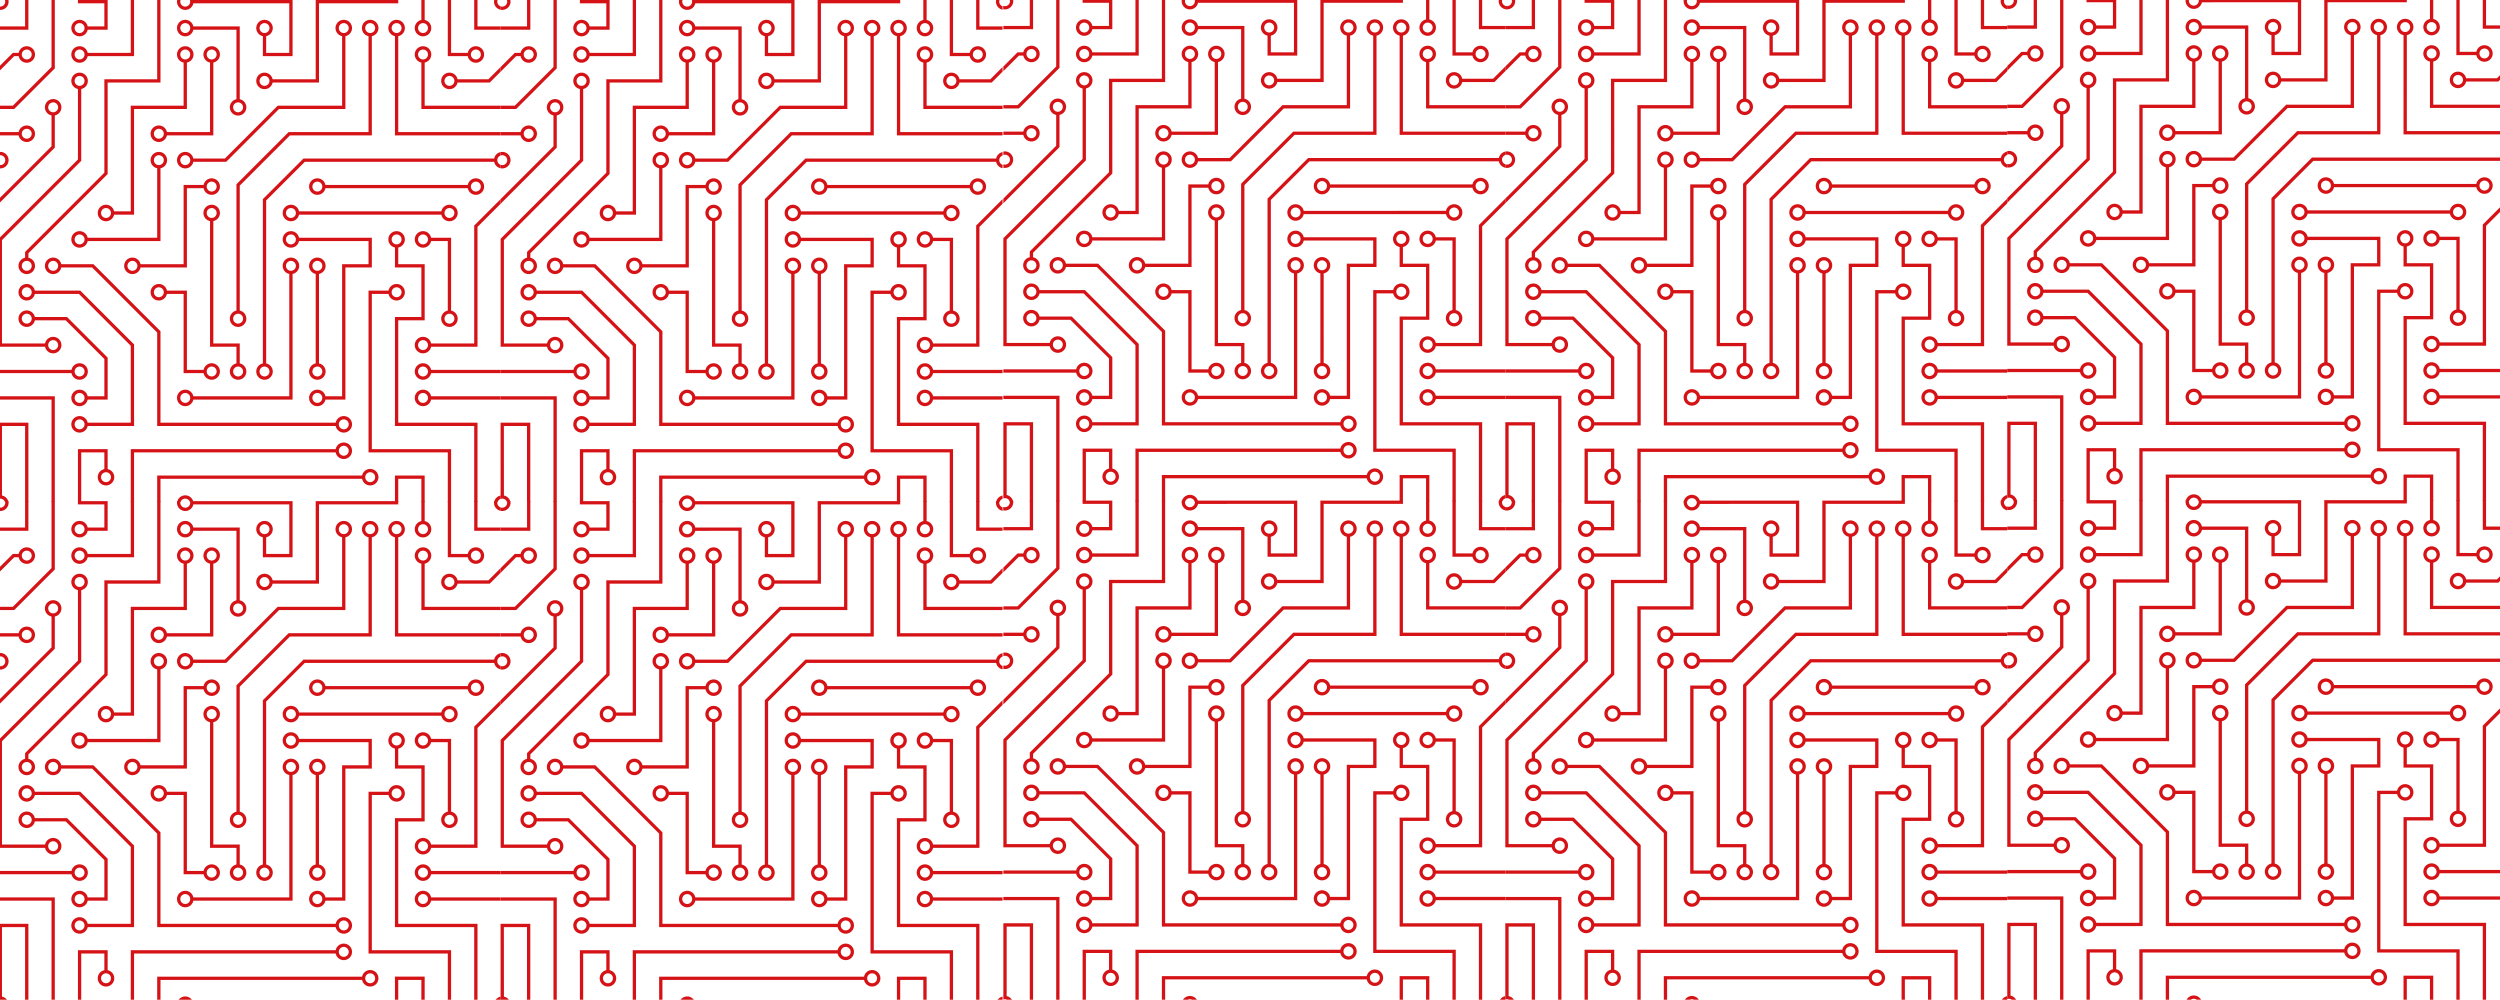
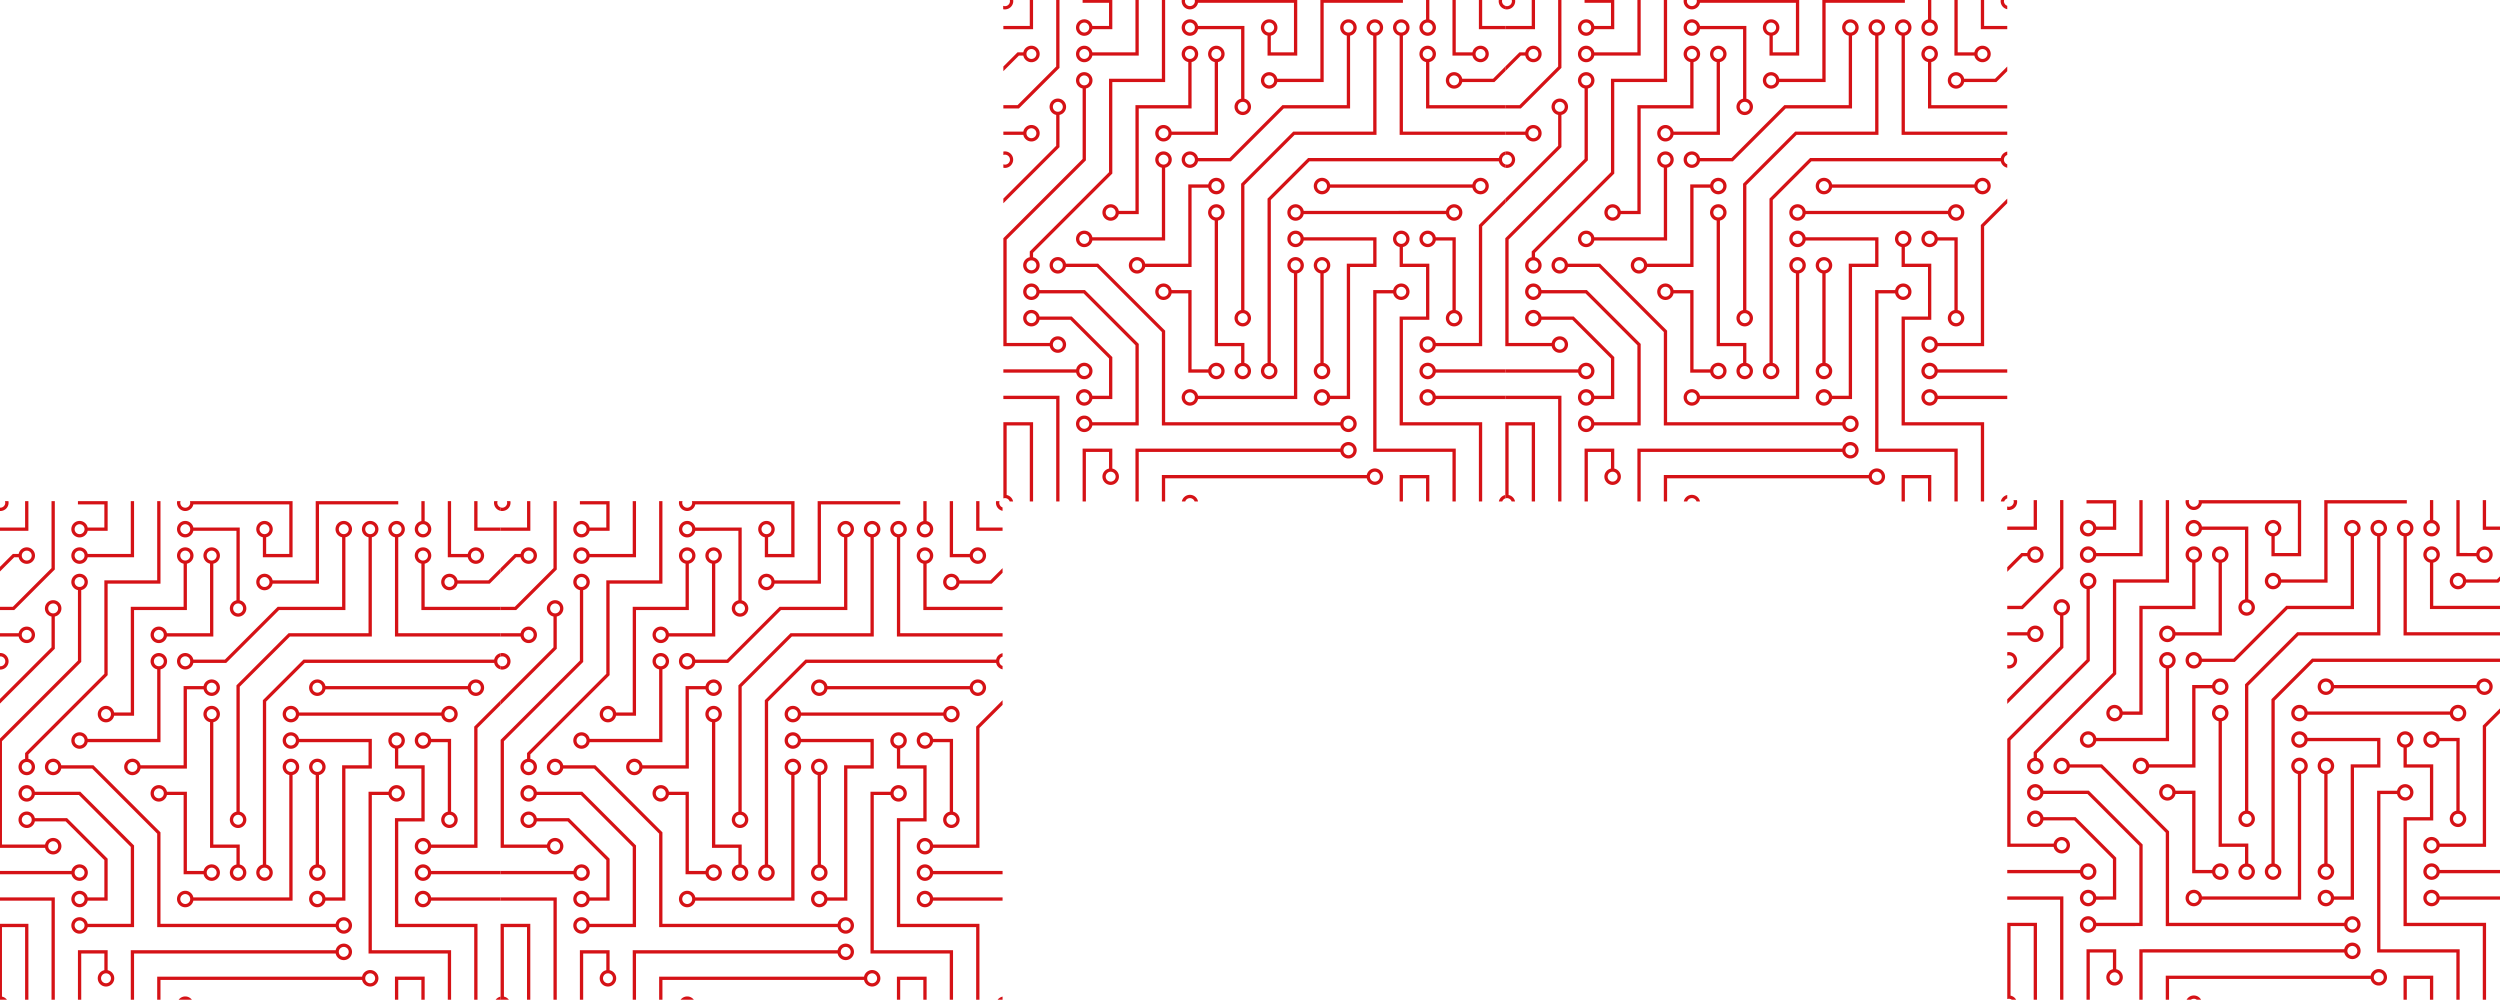
<svg xmlns="http://www.w3.org/2000/svg" id="Слой_1" data-name="Слой 1" viewBox="0 0 1514.1 605.49">
  <defs>
    <style>.cls-1{fill:#d51216;}</style>
  </defs>
  <title>circuit-board</title>
  <path class="cls-1" d="M43.3,527.49a5,5,0,1,1,0,2H-.8v-2Zm160,48a5,5,0,1,1,0,2H81.2v-2Zm57.8-46a5,5,0,1,1,0-2h42.1v2Zm0,16a5,5,0,1,1,0-2h42.1v2Zm6.2-114a5,5,0,1,1,0,2H181.1a5,5,0,1,1,0-2Zm-256-48a5,5,0,1,1,0,2H-.8v-2Zm185.8,34a5,5,0,1,1,0-2h86.2a5,5,0,1,1,0,2Zm60.1-101.9a5,5,0,1,1-2,0v-12.1h2Zm-64,208a5,5,0,1,1-2,0v-54.2a5,5,0,1,1,2,0Zm48-198.2v58.1h62v2h-64v-60.1a5,5,0,1,1,2,0Zm16,16v26.1h46v2h-48v-28.1a5,5,0,1,1,2,0Zm-128,96v74.1h16v12.1a5,5,0,1,1-2,0v-10.1h-16v-76.1a5,5,0,1,1,2,0Zm-5.9-21.9a5,5,0,1,1,0,2H113.2v48H85.1a5,5,0,1,1,0-2h26.1v-48Zm-6.2,130a5,5,0,1,1,0-2h58.1v-74.1a5,5,0,1,1,2,0v76.1Zm-16-64a5,5,0,1,1,0-2h12.1v48h10.1a5,5,0,1,1,0,2H111.2v-48ZM65.2,587.59a5,5,0,1,1-2,0v-10.1h-14v30h-2v-32h18Zm170.1-108.1a5,5,0,1,1,0,2H225.2v94h48v32h-2v-30h-48v-98Zm25.8-30a5,5,0,1,1,0-2h12.1v44.1a5,5,0,1,1-2,0v-42.1Zm-64,96a5,5,0,1,1,0-2h10.1v-80h16v-14H181.1a5,5,0,1,1,0-2h44.1v18h-16v80Zm86.2-210a5,5,0,1,1,0,2H271.2v-34h2v32ZM97.2,405.39v44.1H53.1a5,5,0,1,1,0-2H95.2v-42.1a5,5,0,1,1,2,0Zm-44.1-67.9a5,5,0,1,1,0-2H79.2v-32h2v34Zm60.1,3.9v28.1h-32v64H69.1a5,5,0,1,1,0-2H79.2v-64h32v-26.1a5,5,0,1,1,2,0Zm-12.1,44.1a5,5,0,1,1,0-2h26.1v-42.1a5,5,0,1,1,2,0v44.1Zm16-64a5,5,0,1,1,0-2h28.1v44.1a5,5,0,1,1-2,0v-42.1Zm102.2,270a5,5,0,1,1,0,2H97.2v14h-2v-16Zm21.9-138.1v10.1h16v34h-16v62h48v48h-2v-46h-48v-66h16v-30h-16v-12.1a5,5,0,1,1,2,0ZM53.1,321.49a5,5,0,1,1,0-2H63.2v-14h-16v-2h18v18Zm112,32a5,5,0,1,1,0-2h26.1v-48h50v2h-48v48Zm-48-48a5,5,0,0,1-9.8-2h2.07a3,3,0,0,0,5.66,2,3.08,3.08,0,0,0,0-2H177.2v34h-18v-12.1a5,5,0,1,1,2,0v10.1h14v-30Zm0,96a5,5,0,1,1,0-2h19.1l32-32h39v-42.1a5,5,0,1,1,2,0v44.1H169l-32,32Zm28.1,90.1a5,5,0,1,1-2,0V415.08l31.59-31.59H223.2v-58.1a5,5,0,1,1,2,0v60.1H175.61L145.2,415.9Zm16,32a5,5,0,1,1-2,0V424.08l24.59-24.59H299.3a5,5,0,0,1,3.9-3.9v2.07a3,3,0,0,0,0,5.66v2.07a5,5,0,0,1-3.9-3.9H184.61L161.2,424.9Zm-144-64a5,5,0,1,1-2,0v-3.51l48-48V351.49h32v-48h2v50h-32V408.9l-48,48Zm32-102.2V400.9l-48,48v62.59H27.3a5,5,0,1,1,0,2H-.8V448.08l48-48V357.39a5,5,0,1,1,2,0Zm-16,16V392.9l-34,34v-2.82l32-32V373.39a5,5,0,1,1,2,0Zm-21.9-37.9a5,5,0,1,1,0,2H8.61L-.8,346.9v-2.81l8.59-8.6Zm265.8,18a5,5,0,1,1,0-2h18.69l7.41-7.41v2.82l-6.59,6.59Zm-16,160a5,5,0,1,1,0-2h26.1V440.08l16-16v2.82l-14,14v72.59Zm-208,32a5,5,0,1,1,0-2H63.2V520.9L39.79,497.49H21.1a5,5,0,1,1,0-2H40.61L65.2,520.08v25.41Zm150.2,14a5,5,0,1,1,0,2H95.2v-56.6l-39.4-39.4H37.1a5,5,0,1,1,0-2H56.6l40.6,40.6v55.4Zm-150.2,2a5,5,0,1,1,0-2H79.2V512.9L47.79,481.49H21.1a5,5,0,1,1,0-2H48.61L81.2,512.08v49.41ZM33.2,343.29v1.61L8.61,369.49H-.8v-2H7.79L31.2,344.08V303.49h2Zm-32,260.3a5,5,0,0,1,3.9,3.9H3A3,3,0,0,0-.8,605.66h0V559.49h18v48h-2v-46H1.2Zm32-59.1v63h-2v-62H-.8v-2h34Zm-17-223H-.8v-2h16v-16h2v18Zm273-2h14v2h-16v-18h2Zm-32,273v15h-2v-14h-14v14h-2v-16h18ZM-.8,395.59a5,5,0,0,1,5.9,3.94,6.25,6.25,0,0,1,.1,1,5,5,0,0,1-5,5,4.71,4.71,0,0,1-1-.1v-2.07a3,3,0,0,0,2-5.66,3,3,0,0,0-2,0Zm80,179.9h2v32h-2Zm37.9,32H115a3,3,0,0,0-5.66,0H107.3a5,5,0,0,1,9.8,0Zm-112-304a5,5,0,0,1-3.95,5.9,4.92,4.92,0,0,1-1.95,0v-2.07A3,3,0,0,0,3,305.49a3,3,0,0,0,0-2Zm294.2,0h2.07a3,3,0,0,0,1.82,3.83h0v2.07a5,5,0,0,1-3.9-5.9Zm3.9,300.1v2.07a3,3,0,0,0-1.83,1.83H299.3A5,5,0,0,1,303.2,603.59Zm-207-200.1a3,3,0,1,0-3-3A3,3,0,0,0,96.2,403.49Zm0-16a3,3,0,1,0-3-3A3,3,0,0,0,96.2,387.49Zm16,16a3,3,0,1,0-3-3A3,3,0,0,0,112.2,403.49Zm16,16a3,3,0,1,0-3-3A3,3,0,0,0,128.2,419.49Zm0,16a3,3,0,1,0-3-3A3,3,0,0,0,128.2,435.49Zm-48,32a3,3,0,1,0-3-3A3,3,0,0,0,80.2,467.49Zm16,16a3,3,0,1,0-3-3A3,3,0,0,0,96.2,483.49Zm32,48a3,3,0,1,0-3-3A3,3,0,0,0,128.2,531.49Zm-16,16a3,3,0,1,0-3-3A3,3,0,0,0,112.2,547.49Zm32-16a3,3,0,1,0-3-3A3,3,0,0,0,144.2,531.49Zm0-32a3,3,0,1,0-3-3A3,3,0,0,0,144.2,499.49Zm16,32a3,3,0,1,0-3-3A3,3,0,0,0,160.2,531.49Zm32,16a3,3,0,1,0-3-3A3,3,0,0,0,192.2,547.49Zm0-16a3,3,0,1,0-3-3A3,3,0,0,0,192.2,531.49Zm-16-64a3,3,0,1,0-3-3A3,3,0,0,0,176.2,467.49Zm16,0a3,3,0,1,0-3-3A3,3,0,0,0,192.2,467.49Zm16,96a3,3,0,1,0-3-3A3,3,0,0,0,208.2,563.49Zm0,16a3,3,0,1,0-3-3A3,3,0,0,0,208.2,579.49Zm16,16a3,3,0,1,0,0-6h0a3,3,0,0,0,0,6Zm16-144a3,3,0,1,0-3-3A3,3,0,0,0,240.2,451.49Zm0,32a3,3,0,1,0-3-3A3,3,0,0,0,240.2,483.49Zm16-32a3,3,0,1,0-3-3A3,3,0,0,0,256.2,451.49Zm16-16a3,3,0,1,0-3-3A3,3,0,0,0,272.2,435.49Zm-96,0a3,3,0,1,0-3-3A3,3,0,0,0,176.2,435.49Zm0,16a3,3,0,1,0-3-3A3,3,0,0,0,176.2,451.49Zm16-32a3,3,0,1,0-3-3A3,3,0,0,0,192.2,419.49Zm96,0a3,3,0,1,0-3-3A3,3,0,0,0,288.2,419.49Zm-16-64a3,3,0,1,0-3-3A3,3,0,0,0,272.2,355.49Zm16-16a3,3,0,1,0-3-3A3,3,0,0,0,288.2,339.49Zm-32,0a3,3,0,1,0-3-3A3,3,0,0,0,256.2,339.49Zm0-16a3,3,0,1,0-3-3A3,3,0,0,0,256.2,323.49Zm-16,0a3,3,0,1,0-3-3A3,3,0,0,0,240.2,323.49Zm-16,0a3,3,0,1,0,0-6h0a3,3,0,0,0,0,6Zm-16,0a3,3,0,1,0-3-3A3,3,0,0,0,208.2,323.49Zm-160,16a3,3,0,1,0-3-3A3,3,0,0,0,48.2,339.49Zm-32,0a3,3,0,1,0-3-3A3,3,0,0,0,16.2,339.49Zm32,16a3,3,0,1,0-3-3A3,3,0,0,0,48.2,355.49Zm-16,16a3,3,0,1,0-3-3A3,3,0,0,0,32.2,371.49Zm16-48a3,3,0,1,0-3-3A3,3,0,0,0,48.2,323.49Zm0,240a3,3,0,1,0-3-3A3,3,0,0,0,48.2,563.49Zm16,32a3,3,0,1,0-3-3A3,3,0,0,0,64.2,595.49Zm-16-64a3,3,0,1,0-3-3A3,3,0,0,0,48.2,531.49Zm0,16a3,3,0,1,0-3-3A3,3,0,0,0,48.2,547.49Zm-16-32a3,3,0,1,0-3-3A3,3,0,0,0,32.2,515.49Zm80-176a3,3,0,1,0-3-3A3,3,0,0,0,112.2,339.49Zm16,0a3,3,0,1,0-3-3A3,3,0,0,0,128.2,339.49Zm-16-16a3,3,0,1,0-3-3A3,3,0,0,0,112.2,323.49Zm32,48a3,3,0,1,0-3-3A3,3,0,0,0,144.2,371.49Zm16-16a3,3,0,1,0-3-3A3,3,0,0,0,160.2,355.49Zm0-32a3,3,0,1,0-3-3A3,3,0,0,0,160.2,323.49Zm112,176a3,3,0,1,0-3-3A3,3,0,0,0,272.2,499.49Zm-16,16a3,3,0,1,0-3-3A3,3,0,0,0,256.2,515.49Zm0,16a3,3,0,1,0-3-3A3,3,0,0,0,256.2,531.49Zm0,16a3,3,0,1,0-3-3A3,3,0,0,0,256.2,547.49Zm-240-64a3,3,0,1,0-3-3A3,3,0,0,0,16.2,483.49Zm0,16a3,3,0,1,0-3-3A3,3,0,0,0,16.2,499.49Zm0-32a3,3,0,1,0-3-3A3,3,0,0,0,16.2,467.49Zm16,0a3,3,0,1,0-3-3A3,3,0,0,0,32.2,467.49Zm-16-80a3,3,0,1,0-3-3A3,3,0,0,0,16.2,387.49Zm32,64a3,3,0,1,0-3-3A3,3,0,0,0,48.2,451.49Zm16-16a3,3,0,1,0-3-3A3,3,0,0,0,64.2,435.49Z" />
-   <path class="cls-1" d="M43.3,224a5,5,0,1,1,0,2H-.8v-2Zm160,48a5,5,0,1,1,0,2H81.2v-2Zm57.8-46a5,5,0,1,1,0-2h42.1v2Zm0,16a5,5,0,1,1,0-2h42.1v2Zm6.2-114a5,5,0,1,1,0,2H181.1a5,5,0,1,1,0-2ZM11.3,80a5,5,0,1,1,0,2H-.8V80Zm185.8,34a5,5,0,1,1,0-2h86.2a5,5,0,1,1,0,2ZM257.2,12.1a5,5,0,1,1-2,0V0h2Zm-64,208a5,5,0,1,1-2,0V165.9a5,5,0,1,1,2,0Zm48-198.2V80h62v2h-64V21.9a5,5,0,1,1,2,0Zm16,16V64h46v2h-48V37.9a5,5,0,1,1,2,0Zm-128,96V208h16v12.1a5,5,0,1,1-2,0V210h-16V133.9a5,5,0,1,1,2,0ZM123.3,112a5,5,0,1,1,0,2H113.2v48H85.1a5,5,0,1,1,0-2h26.1V112Zm-6.2,130a5,5,0,1,1,0-2h58.1V165.9a5,5,0,1,1,2,0V242Zm-16-64a5,5,0,1,1,0-2h12.1v48h10.1a5,5,0,1,1,0,2H111.2V178ZM65.2,284.1a5,5,0,1,1-2,0V274h-14v30h-2V272h18ZM235.3,176a5,5,0,1,1,0,2H225.2v94h48v32h-2V274h-48V176Zm25.8-30a5,5,0,1,1,0-2h12.1v44.1a5,5,0,1,1-2,0V146Zm-64,96a5,5,0,1,1,0-2h10.1V160h16V146H181.1a5,5,0,1,1,0-2h44.1v18h-16v80ZM283.3,32a5,5,0,1,1,0,2H271.2V0h2V32ZM97.2,101.9V146H53.1a5,5,0,1,1,0-2H95.2V101.9a5,5,0,1,1,2,0ZM53.1,34a5,5,0,1,1,0-2H79.2V0h2V34Zm60.1,3.9V66h-32v64H69.1a5,5,0,1,1,0-2H79.2V64h32V37.9a5,5,0,1,1,2,0ZM101.1,82a5,5,0,1,1,0-2h26.1V37.9a5,5,0,1,1,2,0V82Zm16-64a5,5,0,1,1,0-2h28.1V60.1a5,5,0,1,1-2,0V18ZM219.3,288a5,5,0,1,1,0,2H97.2v14h-2V288Zm21.9-138.1V160h16v34h-16v62h48v48h-2V258h-48V192h16V162h-16V149.9a5,5,0,1,1,2,0ZM53.1,18a5,5,0,1,1,0-2H63.2V2h-16V0h18V18Zm112,32a5,5,0,1,1,0-2h26.1V0h50V2h-48V50Zm-48-48a5,5,0,0,1-5.9,3.9A5,5,0,0,1,107.3,0h2.07a3,3,0,0,0,1.83,3.83A3,3,0,0,0,115,2a3.08,3.08,0,0,0,0-2H177.2V34h-18V21.9a5,5,0,1,1,2,0V32h14V2Zm0,96a5,5,0,1,1,0-2h19.1l32-32h39V21.9a5,5,0,1,1,2,0V66H169L137,98Zm28.1,90.1a5,5,0,1,1-2,0V111.59L174.79,80H223.2V21.9a5,5,0,1,1,2,0V82H175.61L145.2,112.41Zm16,32a5,5,0,1,1-2,0V120.59L183.79,96H299.3a5,5,0,0,1,3.9-3.9v2.07a3,3,0,0,0,0,5.66v2.07a5,5,0,0,1-3.9-3.9H184.61L161.2,121.41Zm-144-64a5,5,0,1,1-2,0v-3.51l48-48V48h32V0h2V50h-32v55.41l-48,48Zm32-102.2V97.41l-48,48V208H27.3a5,5,0,1,1,0,2H-.8V144.59l48-48V53.9a5,5,0,1,1,2,0Zm-16,16V89.41l-34,34v-2.82l32-32V69.9a5,5,0,1,1,2,0ZM11.3,32a5,5,0,1,1,0,2H8.61L-.8,43.41V40.6L7.79,32ZM277.1,50a5,5,0,1,1,0-2h18.69l7.41-7.41v2.82L296.61,50Zm-16,160a5,5,0,1,1,0-2h26.1V136.59l16-16v2.82l-14,14V210Zm-208,32a5,5,0,1,1,0-2H63.2V217.41L39.79,194H21.1a5,5,0,1,1,0-2H40.61L65.2,216.59V242Zm150.2,14a5,5,0,1,1,0,2H95.2V201.4L55.8,162H37.1a5,5,0,1,1,0-2H56.6l40.6,40.6V256ZM53.1,258a5,5,0,1,1,0-2H79.2V209.41L47.79,178H21.1a5,5,0,1,1,0-2H48.61L81.2,208.59V258ZM33.2,39.8v1.61L8.61,66H-.8V64H7.79L31.2,40.59V0h2ZM1.2,300.1A5,5,0,0,1,5.1,304H3A3,3,0,0,0-.8,302.17h0V256h18v48h-2V258H1.2Zm32-59.1v63h-2V242H-.8v-2h34ZM16.2,18H-.8V16h16V0h2V18Zm273-2h14v2h-16V0h2Zm-32,273v15h-2V290h-14v14h-2V288h18ZM-.8,92.1A5,5,0,0,1,5.1,96a6.25,6.25,0,0,1,.1,1,5,5,0,0,1-5,5,4.71,4.71,0,0,1-1-.1V99.83A3,3,0,0,0,3,98a3,3,0,0,0-1.83-3.83,3,3,0,0,0-2,0ZM79.2,272h2v32h-2Zm37.9,32H115a3,3,0,0,0-3.83-1.83,3,3,0,0,0-1.83,1.83H107.3a5,5,0,0,1,9.8,0ZM5.1,0A5,5,0,0,1,1.15,5.9,4.92,4.92,0,0,1-.8,5.9V3.83A3,3,0,0,0,3,2,3,3,0,0,0,3,0ZM299.3,0h2.07a3,3,0,0,0,1.82,3.83h0V5.9A5,5,0,0,1,299.3,0Zm3.9,300.1v2.07a3,3,0,0,0-1.83,1.83H299.3A5,5,0,0,1,303.2,300.1ZM96.2,100a3,3,0,1,0-3-3A3,3,0,0,0,96.2,100Zm0-16a3,3,0,1,0-3-3A3,3,0,0,0,96.2,84Zm16,16a3,3,0,1,0-3-3A3,3,0,0,0,112.2,100Zm16,16a3,3,0,1,0-3-3A3,3,0,0,0,128.2,116Zm0,16a3,3,0,1,0-3-3A3,3,0,0,0,128.2,132Zm-48,32a3,3,0,1,0-3-3A3,3,0,0,0,80.2,164Zm16,16a3,3,0,1,0-3-3A3,3,0,0,0,96.2,180Zm32,48a3,3,0,1,0-3-3A3,3,0,0,0,128.2,228Zm-16,16a3,3,0,1,0-3-3A3,3,0,0,0,112.2,244Zm32-16a3,3,0,1,0-3-3A3,3,0,0,0,144.2,228Zm0-32a3,3,0,1,0-3-3A3,3,0,0,0,144.2,196Zm16,32a3,3,0,1,0-3-3A3,3,0,0,0,160.2,228Zm32,16a3,3,0,1,0-3-3A3,3,0,0,0,192.2,244Zm0-16a3,3,0,1,0-3-3A3,3,0,0,0,192.2,228Zm-16-64a3,3,0,1,0-3-3A3,3,0,0,0,176.2,164Zm16,0a3,3,0,1,0-3-3A3,3,0,0,0,192.2,164Zm16,96a3,3,0,1,0-3-3A3,3,0,0,0,208.2,260Zm0,16a3,3,0,1,0-3-3A3,3,0,0,0,208.2,276Zm16,16a3,3,0,1,0,0-6h0a3,3,0,0,0,0,6Zm16-144a3,3,0,1,0-3-3A3,3,0,0,0,240.2,148Zm0,32a3,3,0,1,0-3-3A3,3,0,0,0,240.2,180Zm16-32a3,3,0,1,0-3-3A3,3,0,0,0,256.2,148Zm16-16a3,3,0,1,0-3-3A3,3,0,0,0,272.2,132Zm-96,0a3,3,0,1,0-3-3A3,3,0,0,0,176.2,132Zm0,16a3,3,0,1,0-3-3A3,3,0,0,0,176.2,148Zm16-32a3,3,0,1,0-3-3A3,3,0,0,0,192.2,116Zm96,0a3,3,0,1,0-3-3A3,3,0,0,0,288.2,116Zm-16-64a3,3,0,1,0-3-3A3,3,0,0,0,272.2,52Zm16-16a3,3,0,1,0-3-3A3,3,0,0,0,288.2,36Zm-32,0a3,3,0,1,0-3-3A3,3,0,0,0,256.2,36Zm0-16a3,3,0,1,0-3-3A3,3,0,0,0,256.2,20Zm-16,0a3,3,0,1,0-3-3A3,3,0,0,0,240.2,20Zm-16,0a3,3,0,0,0,0-6h0a3,3,0,0,0,0,6Zm-16,0a3,3,0,1,0-3-3A3,3,0,0,0,208.2,20ZM48.2,36a3,3,0,1,0-3-3A3,3,0,0,0,48.2,36Zm-32,0a3,3,0,1,0-3-3A3,3,0,0,0,16.2,36Zm32,16a3,3,0,1,0-3-3A3,3,0,0,0,48.2,52Zm-16,16a3,3,0,1,0-3-3A3,3,0,0,0,32.2,68Zm16-48a3,3,0,1,0-3-3A3,3,0,0,0,48.2,20Zm0,240a3,3,0,1,0-3-3A3,3,0,0,0,48.2,260Zm16,32a3,3,0,1,0-3-3A3,3,0,0,0,64.2,292Zm-16-64a3,3,0,1,0-3-3A3,3,0,0,0,48.2,228Zm0,16a3,3,0,1,0-3-3A3,3,0,0,0,48.2,244Zm-16-32a3,3,0,1,0-3-3A3,3,0,0,0,32.2,212Zm80-176a3,3,0,1,0-3-3A3,3,0,0,0,112.2,36Zm16,0a3,3,0,1,0-3-3A3,3,0,0,0,128.2,36Zm-16-16a3,3,0,1,0-3-3A3,3,0,0,0,112.2,20Zm32,48a3,3,0,1,0-3-3A3,3,0,0,0,144.2,68Zm16-16a3,3,0,1,0-3-3A3,3,0,0,0,160.2,52Zm0-32a3,3,0,1,0-3-3A3,3,0,0,0,160.2,20Zm112,176a3,3,0,1,0-3-3A3,3,0,0,0,272.2,196Zm-16,16a3,3,0,1,0-3-3A3,3,0,0,0,256.2,212Zm0,16a3,3,0,1,0-3-3A3,3,0,0,0,256.2,228Zm0,16a3,3,0,1,0-3-3A3,3,0,0,0,256.2,244Zm-240-64a3,3,0,1,0-3-3A3,3,0,0,0,16.2,180Zm0,16a3,3,0,1,0-3-3A3,3,0,0,0,16.2,196Zm0-32a3,3,0,1,0-3-3A3,3,0,0,0,16.2,164Zm16,0a3,3,0,1,0-3-3A3,3,0,0,0,32.2,164Zm-16-80a3,3,0,1,0-3-3A3,3,0,0,0,16.2,84Zm32,64a3,3,0,1,0-3-3A3,3,0,0,0,48.2,148Zm16-16a3,3,0,1,0-3-3A3,3,0,0,0,64.2,132Z" />
-   <path class="cls-1" d="M347.3,224a5,5,0,1,1,0,2H303.2v-2Zm160,48a5,5,0,1,1,0,2H385.2v-2Zm57.8-46a5,5,0,1,1,0-2h42.1v2Zm0,16a5,5,0,1,1,0-2h42.1v2Zm6.2-114a5,5,0,1,1,0,2H485.1a5,5,0,1,1,0-2Zm-256-48a5,5,0,1,1,0,2H303.2V80Zm185.8,34a5,5,0,1,1,0-2h86.2a5,5,0,1,1,0,2ZM561.2,12.1a5,5,0,1,1-2,0V0h2Zm-64,208a5,5,0,1,1-2,0V165.9a5,5,0,1,1,2,0Zm48-198.2V80h62v2h-64V21.9a5,5,0,1,1,2,0Zm16,16V64h46v2h-48V37.9a5,5,0,1,1,2,0Zm-128,96V208h16v12.1a5,5,0,1,1-2,0V210h-16V133.9a5,5,0,1,1,2,0ZM427.3,112a5,5,0,1,1,0,2H417.2v48H389.1a5,5,0,1,1,0-2h26.1V112Zm-6.2,130a5,5,0,1,1,0-2h58.1V165.9a5,5,0,1,1,2,0V242Zm-16-64a5,5,0,1,1,0-2h12.1v48h10.1a5,5,0,1,1,0,2H415.2V178ZM369.2,284.1a5,5,0,1,1-2,0V274h-14v30h-2V272h18ZM539.3,176a5,5,0,1,1,0,2H529.2v94h48v32h-2V274h-48V176Zm25.8-30a5,5,0,1,1,0-2h12.1v44.1a5,5,0,1,1-2,0V146Zm-64,96a5,5,0,1,1,0-2h10.1V160h16V146H485.1a5,5,0,1,1,0-2h44.1v18h-16v80ZM587.3,32a5,5,0,1,1,0,2H575.2V0h2V32ZM401.2,101.9V146H357.1a5,5,0,1,1,0-2h42.1V101.9a5,5,0,1,1,2,0ZM357.1,34a5,5,0,1,1,0-2h26.1V0h2V34Zm60.1,3.9V66h-32v64H373.1a5,5,0,1,1,0-2h10.1V64h32V37.9a5,5,0,1,1,2,0ZM405.1,82a5,5,0,1,1,0-2h26.1V37.9a5,5,0,1,1,2,0V82Zm16-64a5,5,0,1,1,0-2h28.1V60.1a5,5,0,1,1-2,0V18ZM523.3,288a5,5,0,1,1,0,2H401.2v14h-2V288Zm21.9-138.1V160h16v34h-16v62h48v48h-2V258h-48V192h16V162h-16V149.9a5,5,0,1,1,2,0ZM357.1,18a5,5,0,1,1,0-2h10.1V2h-16V0h18V18Zm112,32a5,5,0,1,1,0-2h26.1V0h50V2h-48V50Zm-48-48a5,5,0,0,1-5.9,3.9A5,5,0,0,1,411.3,0h2.07a3,3,0,0,0,1.83,3.83A3,3,0,0,0,419,2a3.08,3.08,0,0,0,0-2H481.2V34h-18V21.9a5,5,0,1,1,2,0V32h14V2Zm0,96a5,5,0,1,1,0-2h19.1l32-32h39V21.9a5,5,0,1,1,2,0V66H473L441,98Zm28.1,90.1a5,5,0,1,1-2,0V111.59L478.79,80H527.2V21.9a5,5,0,1,1,2,0V82H479.61L449.2,112.41Zm16,32a5,5,0,1,1-2,0V120.59L487.79,96H603.3a5,5,0,0,1,3.9-3.9v2.07a3,3,0,0,0,0,5.66v2.07a5,5,0,0,1-3.9-3.9H488.61L465.2,121.41Zm-144-64a5,5,0,1,1-2,0v-3.51l48-48V48h32V0h2V50h-32v55.41l-48,48Zm32-102.2V97.41l-48,48V208h26.1a5,5,0,1,1,0,2H303.2V144.59l48-48V53.9a5,5,0,1,1,2,0Zm-16,16V89.41l-34,34v-2.82l32-32V69.9a5,5,0,1,1,2,0ZM315.3,32a5,5,0,1,1,0,2h-2.69l-9.41,9.41V40.6l8.59-8.6ZM581.1,50a5,5,0,1,1,0-2h18.69l7.41-7.41v2.82L600.61,50Zm-16,160a5,5,0,1,1,0-2h26.1V136.59l16-16v2.82l-14,14V210Zm-208,32a5,5,0,1,1,0-2h10.1V217.41L343.79,194H325.1a5,5,0,1,1,0-2h19.51l24.59,24.59V242Zm150.2,14a5,5,0,1,1,0,2H399.2V201.4L359.8,162H341.1a5,5,0,1,1,0-2h19.5l40.6,40.6V256Zm-150.2,2a5,5,0,1,1,0-2h26.1V209.41L351.79,178H325.1a5,5,0,1,1,0-2h27.51l32.59,32.59V258ZM337.2,39.8v1.61L312.61,66H303.2V64h8.59L335.2,40.59V0h2Zm-32,260.3a5,5,0,0,1,3.9,3.9H307a3,3,0,0,0-3.83-1.83h0V256h18v48h-2V258h-14Zm32-59.1v63h-2V242h-32v-2h34Zm-17-223h-17V16h16V0h2V18Zm273-2h14v2h-16V0h2Zm-32,273v15h-2V290h-14v14h-2V288h18ZM303.2,92.1A5,5,0,0,1,309.1,96a6.25,6.25,0,0,1,.1,1,5,5,0,0,1-5,5,4.71,4.71,0,0,1-1-.1V99.83a3,3,0,0,0,2-5.66,3,3,0,0,0-2,0Zm80,179.9h2v32h-2Zm37.9,32H419a3,3,0,0,0-3.83-1.83,3,3,0,0,0-1.83,1.83H411.3a5,5,0,0,1,9.8,0ZM309.1,0a5,5,0,0,1-4,5.9,4.92,4.92,0,0,1-1.95,0V3.83A3,3,0,0,0,307,0ZM603.3,0h2.07a3,3,0,0,0,1.82,3.83h0V5.9A5,5,0,0,1,603.3,0Zm3.9,300.1v2.07a3,3,0,0,0-1.83,1.83H603.3A5,5,0,0,1,607.2,300.1ZM400.2,100a3,3,0,1,0-3-3A3,3,0,0,0,400.2,100Zm0-16a3,3,0,1,0-3-3A3,3,0,0,0,400.2,84Zm16,16a3,3,0,1,0-3-3A3,3,0,0,0,416.2,100Zm16,16a3,3,0,1,0-3-3A3,3,0,0,0,432.2,116Zm0,16a3,3,0,1,0-3-3A3,3,0,0,0,432.2,132Zm-48,32a3,3,0,1,0-3-3A3,3,0,0,0,384.2,164Zm16,16a3,3,0,1,0-3-3A3,3,0,0,0,400.2,180Zm32,48a3,3,0,1,0-3-3A3,3,0,0,0,432.2,228Zm-16,16a3,3,0,1,0-3-3A3,3,0,0,0,416.2,244Zm32-16a3,3,0,1,0-3-3A3,3,0,0,0,448.2,228Zm0-32a3,3,0,1,0-3-3A3,3,0,0,0,448.2,196Zm16,32a3,3,0,1,0-3-3A3,3,0,0,0,464.2,228Zm32,16a3,3,0,1,0-3-3A3,3,0,0,0,496.2,244Zm0-16a3,3,0,1,0-3-3A3,3,0,0,0,496.2,228Zm-16-64a3,3,0,1,0-3-3A3,3,0,0,0,480.2,164Zm16,0a3,3,0,1,0-3-3A3,3,0,0,0,496.2,164Zm16,96a3,3,0,1,0-3-3A3,3,0,0,0,512.2,260Zm0,16a3,3,0,1,0-3-3A3,3,0,0,0,512.2,276Zm16,16a3,3,0,0,0,0-6h0a3,3,0,0,0,0,6Zm16-144a3,3,0,1,0-3-3A3,3,0,0,0,544.2,148Zm0,32a3,3,0,1,0-3-3A3,3,0,0,0,544.2,180Zm16-32a3,3,0,1,0-3-3A3,3,0,0,0,560.2,148Zm16-16a3,3,0,1,0-3-3A3,3,0,0,0,576.2,132Zm-96,0a3,3,0,1,0-3-3A3,3,0,0,0,480.2,132Zm0,16a3,3,0,1,0-3-3A3,3,0,0,0,480.2,148Zm16-32a3,3,0,1,0-3-3A3,3,0,0,0,496.2,116Zm96,0a3,3,0,1,0-3-3A3,3,0,0,0,592.2,116Zm-16-64a3,3,0,1,0-3-3A3,3,0,0,0,576.2,52Zm16-16a3,3,0,1,0-3-3A3,3,0,0,0,592.2,36Zm-32,0a3,3,0,1,0-3-3A3,3,0,0,0,560.2,36Zm0-16a3,3,0,1,0-3-3A3,3,0,0,0,560.2,20Zm-16,0a3,3,0,1,0-3-3A3,3,0,0,0,544.2,20Zm-16,0a3,3,0,0,0,0-6h0a3,3,0,0,0,0,6Zm-16,0a3,3,0,1,0-3-3A3,3,0,0,0,512.2,20Zm-160,16a3,3,0,1,0-3-3A3,3,0,0,0,352.2,36Zm-32,0a3,3,0,1,0-3-3A3,3,0,0,0,320.2,36Zm32,16a3,3,0,1,0-3-3A3,3,0,0,0,352.2,52Zm-16,16a3,3,0,1,0-3-3A3,3,0,0,0,336.2,68Zm16-48a3,3,0,1,0-3-3A3,3,0,0,0,352.2,20Zm0,240a3,3,0,1,0-3-3A3,3,0,0,0,352.2,260Zm16,32a3,3,0,1,0-3-3A3,3,0,0,0,368.2,292Zm-16-64a3,3,0,1,0-3-3A3,3,0,0,0,352.2,228Zm0,16a3,3,0,1,0-3-3A3,3,0,0,0,352.2,244Zm-16-32a3,3,0,1,0-3-3A3,3,0,0,0,336.2,212Zm80-176a3,3,0,1,0-3-3A3,3,0,0,0,416.2,36Zm16,0a3,3,0,1,0-3-3A3,3,0,0,0,432.2,36Zm-16-16a3,3,0,1,0-3-3A3,3,0,0,0,416.2,20Zm32,48a3,3,0,1,0-3-3A3,3,0,0,0,448.2,68Zm16-16a3,3,0,1,0-3-3A3,3,0,0,0,464.2,52Zm0-32a3,3,0,1,0-3-3A3,3,0,0,0,464.2,20Zm112,176a3,3,0,1,0-3-3A3,3,0,0,0,576.2,196Zm-16,16a3,3,0,1,0-3-3A3,3,0,0,0,560.2,212Zm0,16a3,3,0,1,0-3-3A3,3,0,0,0,560.2,228Zm0,16a3,3,0,1,0-3-3A3,3,0,0,0,560.2,244Zm-240-64a3,3,0,1,0-3-3A3,3,0,0,0,320.2,180Zm0,16a3,3,0,1,0-3-3A3,3,0,0,0,320.2,196Zm0-32a3,3,0,1,0-3-3A3,3,0,0,0,320.2,164Zm16,0a3,3,0,1,0-3-3A3,3,0,0,0,336.2,164Zm-16-80a3,3,0,1,0-3-3A3,3,0,0,0,320.2,84Zm32,64a3,3,0,1,0-3-3A3,3,0,0,0,352.2,148Zm16-16a3,3,0,1,0-3-3A3,3,0,0,0,368.2,132Z" />
  <path class="cls-1" d="M347.3,527.49a5,5,0,1,1,0,2H303.2v-2Zm160,48a5,5,0,1,1,0,2H385.2v-2Zm57.8-46a5,5,0,1,1,0-2h42.1v2Zm0,16a5,5,0,1,1,0-2h42.1v2Zm6.2-114a5,5,0,1,1,0,2H485.1a5,5,0,1,1,0-2Zm-256-48a5,5,0,1,1,0,2H303.2v-2Zm185.8,34a5,5,0,1,1,0-2h86.2a5,5,0,1,1,0,2Zm60.1-101.9a5,5,0,1,1-2,0v-12.1h2Zm-64,208a5,5,0,1,1-2,0v-54.2a5,5,0,1,1,2,0Zm48-198.2v58.1h62v2h-64v-60.1a5,5,0,1,1,2,0Zm16,16v26.1h46v2h-48v-28.1a5,5,0,1,1,2,0Zm-128,96v74.1h16v12.1a5,5,0,1,1-2,0v-10.1h-16v-76.1a5,5,0,1,1,2,0Zm-5.9-21.9a5,5,0,1,1,0,2H417.2v48H389.1a5,5,0,1,1,0-2h26.1v-48Zm-6.2,130a5,5,0,1,1,0-2h58.1v-74.1a5,5,0,1,1,2,0v76.1Zm-16-64a5,5,0,1,1,0-2h12.1v48h10.1a5,5,0,1,1,0,2H415.2v-48Zm-35.9,106.1a5,5,0,1,1-2,0v-10.1h-14v30h-2v-32h18Zm170.1-108.1a5,5,0,1,1,0,2H529.2v94h48v32h-2v-30h-48v-98Zm25.8-30a5,5,0,1,1,0-2h12.1v44.1a5,5,0,1,1-2,0v-42.1Zm-64,96a5,5,0,1,1,0-2h10.1v-80h16v-14H485.1a5,5,0,1,1,0-2h44.1v18h-16v80Zm86.2-210a5,5,0,1,1,0,2H575.2v-34h2v32Zm-186.1,69.9v44.1H357.1a5,5,0,1,1,0-2h42.1v-42.1a5,5,0,1,1,2,0Zm-44.1-67.9a5,5,0,1,1,0-2h26.1v-32h2v34Zm60.1,3.9v28.1h-32v64H373.1a5,5,0,1,1,0-2h10.1v-64h32v-26.1a5,5,0,1,1,2,0Zm-12.1,44.1a5,5,0,1,1,0-2h26.1v-42.1a5,5,0,1,1,2,0v44.1Zm16-64a5,5,0,1,1,0-2h28.1v44.1a5,5,0,1,1-2,0v-42.1Zm102.2,270a5,5,0,1,1,0,2H401.2v14h-2v-16Zm21.9-138.1v10.1h16v34h-16v62h48v48h-2v-46h-48v-66h16v-30h-16v-12.1a5,5,0,1,1,2,0ZM357.1,321.49a5,5,0,1,1,0-2h10.1v-14h-16v-2h18v18Zm112,32a5,5,0,1,1,0-2h26.1v-48h50v2h-48v48Zm-48-48a5,5,0,1,1-9.8-2h2.07a3,3,0,0,0,5.66,2,3.08,3.08,0,0,0,0-2H481.2v34h-18v-12.1a5,5,0,1,1,2,0v10.1h14v-30Zm0,96a5,5,0,1,1,0-2h19.1l32-32h39v-42.1a5,5,0,1,1,2,0v44.1H473l-32,32Zm28.1,90.1a5,5,0,1,1-2,0V415.08l31.59-31.59H527.2v-58.1a5,5,0,1,1,2,0v60.1H479.61L449.2,415.9Zm16,32a5,5,0,1,1-2,0V424.08l24.59-24.59H603.3a5,5,0,0,1,3.9-3.9v2.07a3,3,0,0,0,0,5.66v2.07a5,5,0,0,1-3.9-3.9H488.61L465.2,424.9Zm-144-64a5,5,0,1,1-2,0v-3.51l48-48V351.49h32v-48h2v50h-32V408.9l-48,48Zm32-102.2V400.9l-48,48v62.59h26.1a5,5,0,1,1,0,2H303.2V448.08l48-48V357.39a5,5,0,1,1,2,0Zm-16,16V392.9l-34,34v-2.82l32-32V373.39a5,5,0,1,1,2,0Zm-21.9-37.9a5,5,0,1,1,0,2h-2.69l-9.41,9.41v-2.81l8.59-8.6Zm265.8,18a5,5,0,1,1,0-2h18.69l7.41-7.41v2.82l-6.59,6.59Zm-16,160a5,5,0,1,1,0-2h26.1V440.08l16-16v2.82l-14,14v72.59Zm-208,32a5,5,0,1,1,0-2h10.1V520.9l-23.41-23.41H325.1a5,5,0,1,1,0-2h19.51l24.59,24.59v25.41Zm150.2,14a5,5,0,1,1,0,2H399.2v-56.6l-39.4-39.4H341.1a5,5,0,1,1,0-2h19.5l40.6,40.6v55.4Zm-150.2,2a5,5,0,1,1,0-2h26.1V512.9l-31.41-31.41H325.1a5,5,0,1,1,0-2h27.51l32.59,32.59v49.41Zm-19.9-218.2v1.61l-24.59,24.59H303.2v-2h8.59l23.41-23.41V303.49h2Zm-32,260.3a5,5,0,0,1,3.9,3.9H307a3,3,0,0,0-3.83-1.83h0V559.49h18v48h-2v-46h-14Zm32-59.1v63h-2v-62h-32v-2h34Zm-17-223h-17v-2h16v-16h2v18Zm273-2h14v2h-16v-18h2Zm-32,273v15h-2v-14h-14v14h-2v-16h18Zm-258-196.9a5,5,0,0,1,5.9,3.94,6.25,6.25,0,0,1,.1,1,5,5,0,0,1-5,5,4.71,4.71,0,0,1-1-.1v-2.07a3,3,0,0,0,2-5.66,3,3,0,0,0-2,0Zm80,179.9h2v32h-2Zm37.9,32H419a3,3,0,0,0-5.66,0H411.3a5,5,0,0,1,9.8,0Zm-112-304a5,5,0,0,1-4,5.9,4.92,4.92,0,0,1-1.95,0v-2.07a3,3,0,0,0,3.83-3.83Zm294.2,0h2.07a3,3,0,0,0,1.82,3.83h0v2.07a5,5,0,0,1-3.9-5.9Zm3.9,300.1v2.07a3,3,0,0,0-1.83,1.83H603.3A5,5,0,0,1,607.2,603.59Zm-207-200.1a3,3,0,1,0-3-3A3,3,0,0,0,400.2,403.49Zm0-16a3,3,0,1,0-3-3A3,3,0,0,0,400.2,387.49Zm16,16a3,3,0,1,0-3-3A3,3,0,0,0,416.2,403.49Zm16,16a3,3,0,1,0-3-3A3,3,0,0,0,432.2,419.49Zm0,16a3,3,0,1,0-3-3A3,3,0,0,0,432.2,435.49Zm-48,32a3,3,0,1,0-3-3A3,3,0,0,0,384.2,467.49Zm16,16a3,3,0,1,0-3-3A3,3,0,0,0,400.2,483.49Zm32,48a3,3,0,1,0-3-3A3,3,0,0,0,432.2,531.49Zm-16,16a3,3,0,1,0-3-3A3,3,0,0,0,416.2,547.49Zm32-16a3,3,0,1,0-3-3A3,3,0,0,0,448.2,531.49Zm0-32a3,3,0,1,0-3-3A3,3,0,0,0,448.2,499.49Zm16,32a3,3,0,1,0-3-3A3,3,0,0,0,464.2,531.49Zm32,16a3,3,0,1,0-3-3A3,3,0,0,0,496.2,547.49Zm0-16a3,3,0,1,0-3-3A3,3,0,0,0,496.2,531.49Zm-16-64a3,3,0,1,0-3-3A3,3,0,0,0,480.2,467.49Zm16,0a3,3,0,1,0-3-3A3,3,0,0,0,496.2,467.49Zm16,96a3,3,0,1,0-3-3A3,3,0,0,0,512.2,563.49Zm0,16a3,3,0,1,0-3-3A3,3,0,0,0,512.2,579.49Zm16,16a3,3,0,0,0,0-6h0a3,3,0,0,0,0,6Zm16-144a3,3,0,1,0-3-3A3,3,0,0,0,544.2,451.49Zm0,32a3,3,0,1,0-3-3A3,3,0,0,0,544.2,483.49Zm16-32a3,3,0,1,0-3-3A3,3,0,0,0,560.2,451.49Zm16-16a3,3,0,1,0-3-3A3,3,0,0,0,576.2,435.49Zm-96,0a3,3,0,1,0-3-3A3,3,0,0,0,480.2,435.49Zm0,16a3,3,0,1,0-3-3A3,3,0,0,0,480.2,451.49Zm16-32a3,3,0,1,0-3-3A3,3,0,0,0,496.2,419.49Zm96,0a3,3,0,1,0-3-3A3,3,0,0,0,592.2,419.49Zm-16-64a3,3,0,1,0-3-3A3,3,0,0,0,576.2,355.49Zm16-16a3,3,0,1,0-3-3A3,3,0,0,0,592.2,339.49Zm-32,0a3,3,0,1,0-3-3A3,3,0,0,0,560.2,339.49Zm0-16a3,3,0,1,0-3-3A3,3,0,0,0,560.2,323.49Zm-16,0a3,3,0,1,0-3-3A3,3,0,0,0,544.2,323.49Zm-16,0a3,3,0,0,0,0-6h0a3,3,0,0,0,0,6Zm-16,0a3,3,0,1,0-3-3A3,3,0,0,0,512.2,323.49Zm-160,16a3,3,0,1,0-3-3A3,3,0,0,0,352.2,339.49Zm-32,0a3,3,0,1,0-3-3A3,3,0,0,0,320.2,339.49Zm32,16a3,3,0,1,0-3-3A3,3,0,0,0,352.2,355.49Zm-16,16a3,3,0,1,0-3-3A3,3,0,0,0,336.2,371.49Zm16-48a3,3,0,1,0-3-3A3,3,0,0,0,352.2,323.49Zm0,240a3,3,0,1,0-3-3A3,3,0,0,0,352.2,563.49Zm16,32a3,3,0,1,0-3-3A3,3,0,0,0,368.2,595.49Zm-16-64a3,3,0,1,0-3-3A3,3,0,0,0,352.2,531.49Zm0,16a3,3,0,1,0-3-3A3,3,0,0,0,352.2,547.49Zm-16-32a3,3,0,1,0-3-3A3,3,0,0,0,336.2,515.49Zm80-176a3,3,0,1,0-3-3A3,3,0,0,0,416.2,339.49Zm16,0a3,3,0,1,0-3-3A3,3,0,0,0,432.2,339.49Zm-16-16a3,3,0,1,0-3-3A3,3,0,0,0,416.2,323.49Zm32,48a3,3,0,1,0-3-3A3,3,0,0,0,448.2,371.49Zm16-16a3,3,0,1,0-3-3A3,3,0,0,0,464.2,355.49Zm0-32a3,3,0,1,0-3-3A3,3,0,0,0,464.2,323.49Zm112,176a3,3,0,1,0-3-3A3,3,0,0,0,576.2,499.49Zm-16,16a3,3,0,1,0-3-3A3,3,0,0,0,560.2,515.49Zm0,16a3,3,0,1,0-3-3A3,3,0,0,0,560.2,531.49Zm0,16a3,3,0,1,0-3-3A3,3,0,0,0,560.2,547.49Zm-240-64a3,3,0,1,0-3-3A3,3,0,0,0,320.2,483.49Zm0,16a3,3,0,1,0-3-3A3,3,0,0,0,320.2,499.49Zm0-32a3,3,0,1,0-3-3A3,3,0,0,0,320.2,467.49Zm16,0a3,3,0,1,0-3-3A3,3,0,0,0,336.2,467.49Zm-16-80a3,3,0,1,0-3-3A3,3,0,0,0,320.2,387.49Zm32,64a3,3,0,1,0-3-3A3,3,0,0,0,352.2,451.49Zm16-16a3,3,0,1,0-3-3A3,3,0,0,0,368.2,435.49Z" />
-   <path class="cls-1" d="M651.77,527.18a5,5,0,1,1,0,2h-44.1v-2Zm160,48a5,5,0,1,1,0,2H689.67v-2Zm57.8-46a5,5,0,1,1,0-2h42.1v2Zm0,16a5,5,0,1,1,0-2h42.1v2Zm6.2-114a5,5,0,1,1,0,2h-86.2a5,5,0,1,1,0-2Zm-256-48a5,5,0,1,1,0,2h-12.1v-2Zm185.8,34a5,5,0,1,1,0-2h86.2a5,5,0,1,1,0,2Zm60.1-101.9a5,5,0,1,1-2,0v-12.1h2Zm-64,208a5,5,0,1,1-2,0v-54.2a5,5,0,1,1,2,0Zm48-198.2v58.1h62v2h-64v-60.1a5,5,0,1,1,2,0Zm16,16v26.1h46v2h-48v-28.1a5,5,0,1,1,2,0Zm-128,96v74.1h16v12.1a5,5,0,1,1-2,0v-10.1h-16v-76.1a5,5,0,1,1,2,0Zm-5.9-21.9a5,5,0,1,1,0,2h-10.1v48h-28.1a5,5,0,1,1,0-2h26.1v-48Zm-6.2,130a5,5,0,1,1,0-2h58.1v-74.1a5,5,0,1,1,2,0v76.1Zm-16-64a5,5,0,1,1,0-2h12.1v48h10.1a5,5,0,1,1,0,2h-12.1v-48Zm-35.9,106.1a5,5,0,1,1-2,0v-10.1h-14v30h-2v-32h18Zm170.1-108.1a5,5,0,1,1,0,2h-10.1v94h48v32h-2v-30h-48v-98Zm25.8-30a5,5,0,1,1,0-2h12.1v44.1a5,5,0,1,1-2,0v-42.1Zm-64,96a5,5,0,1,1,0-2h10.1v-80h16v-14h-42.1a5,5,0,1,1,0-2h44.1v18h-16v80Zm86.2-210a5,5,0,1,1,0,2h-12.1v-34h2v32Zm-186.1,69.9v44.1h-44.1a5,5,0,1,1,0-2h42.1v-42.1a5,5,0,1,1,2,0Zm-44.1-67.9a5,5,0,1,1,0-2h26.1v-32h2v34Zm60.1,3.9v28.1h-32v64h-12.1a5,5,0,1,1,0-2h10.1v-64h32v-26.1a5,5,0,1,1,2,0Zm-12.1,44.1a5,5,0,1,1,0-2h26.1v-42.1a5,5,0,1,1,2,0v44.1Zm16-64a5,5,0,1,1,0-2h28.1v44.1a5,5,0,1,1-2,0v-42.1Zm102.2,270a5,5,0,1,1,0,2H705.67v14h-2v-16Zm21.9-138.1v10.1h16v34h-16v62h48v48h-2v-46h-48v-66h16v-30h-16v-12.1a5,5,0,1,1,2,0Zm-188.1-131.9a5,5,0,1,1,0-2h10.1v-14h-16v-2h18v18Zm112,32a5,5,0,1,1,0-2h26.1v-48h50v2h-48v48Zm-48-48a5,5,0,0,1-9.8-2h2.07a3,3,0,1,0,5.66,2,3,3,0,0,0,0-2h62.17v34h-18v-12.1a5,5,0,1,1,2,0v10.1h14v-30Zm0,96a5,5,0,1,1,0-2h19.1l32-32h39v-42.1a5,5,0,1,1,2,0v44.1H777.5l-32,32Zm28.1,90.1a5,5,0,1,1-2,0V414.77l31.59-31.59h48.41v-58.1a5,5,0,1,1,2,0v60.1H784.08l-30.41,30.41Zm16,32a5,5,0,1,1-2,0V423.77l24.59-24.59H907.77a5,5,0,0,1,3.9-3.9v2.07a3,3,0,0,0-1.83,3.83,3,3,0,0,0,1.83,1.83v2.07a5,5,0,0,1-3.9-3.9H793.08l-23.41,23.41Zm-144-64a5,5,0,1,1-2,0v-3.51l48-48V351.18h32v-48h2v50h-32v55.41l-48,48Zm32-102.2v43.51l-48,48v62.59h26.1a5,5,0,1,1,0,2h-28.1V447.77l48-48V357.08a5,5,0,1,1,2,0Zm-16,16v19.51l-34,34v-2.82l32-32V373.08a5,5,0,1,1,2,0Zm-21.9-37.9a5,5,0,1,1,0,2h-2.69l-9.41,9.41v-2.81l8.59-8.6Zm265.8,18a5,5,0,1,1,0-2h18.69l7.41-7.41v2.82l-6.59,6.59Zm-16,160a5,5,0,1,1,0-2h26.1V439.77l16-16v2.82l-14,14v72.59Zm-208,32a5,5,0,1,1,0-2h10.1V520.59l-23.41-23.41H629.57a5,5,0,1,1,0-2h19.51l24.59,24.59v25.41Zm150.2,14a5,5,0,1,1,0,2H703.67v-56.6l-39.4-39.4h-18.7a5,5,0,1,1,0-2h19.5l40.6,40.6v55.4Zm-150.2,2a5,5,0,1,1,0-2h26.1V512.59l-31.41-31.41H629.57a5,5,0,1,1,0-2h27.51l32.59,32.59v49.41ZM641.67,343v1.61l-24.59,24.59h-9.41v-2h8.59l23.41-23.41V303.18h2Zm-32,260.3a5,5,0,0,1,3.9,3.9H611.5a3,3,0,0,0-3.82-1.83h0V559.18h18v48h-2v-46h-14Zm32-59.1v63h-2v-62h-32v-2h34Zm-17-223h-17v-2h16v-16h2v18Zm273-2h14v2h-16v-18h2Zm-32,273v15h-2v-14h-14v14h-2v-16h18Zm-258-196.9a5,5,0,1,1,1,9.9,4.85,4.85,0,0,1-1-.1V403a3,3,0,1,0,2-5.66,3.08,3.08,0,0,0-2,0Zm80,179.9h2v32h-2Zm37.9,32H723.5a3,3,0,0,0-5.66,0h-2.07a5,5,0,0,1,9.8,0Zm-112-304a5,5,0,0,1-4,5.9,4.92,4.92,0,0,1-2,0V307a3,3,0,0,0,3.83-3.83Zm294.2,0h2.07a3,3,0,0,0,1.83,3.83h0v2.07a5,5,0,0,1-3.9-5.9Zm3.9,300.1v2.07a3,3,0,0,0-1.83,1.83h-2.07A5,5,0,0,1,911.67,603.28Zm-207-200.1a3,3,0,1,0-3-3A3,3,0,0,0,704.67,403.18Zm0-16a3,3,0,1,0-3-3A3,3,0,0,0,704.67,387.18Zm16,16a3,3,0,1,0-3-3A3,3,0,0,0,720.67,403.18Zm16,16a3,3,0,1,0-3-3A3,3,0,0,0,736.67,419.18Zm0,16a3,3,0,1,0-3-3A3,3,0,0,0,736.67,435.18Zm-48,32a3,3,0,1,0-3-3A3,3,0,0,0,688.67,467.18Zm16,16a3,3,0,1,0-3-3A3,3,0,0,0,704.67,483.18Zm32,48a3,3,0,1,0-3-3A3,3,0,0,0,736.67,531.18Zm-16,16a3,3,0,1,0-3-3A3,3,0,0,0,720.67,547.18Zm32-16a3,3,0,1,0-3-3A3,3,0,0,0,752.67,531.18Zm0-32a3,3,0,1,0-3-3A3,3,0,0,0,752.67,499.18Zm16,32a3,3,0,1,0-3-3A3,3,0,0,0,768.67,531.18Zm32,16a3,3,0,1,0-3-3A3,3,0,0,0,800.67,547.18Zm0-16a3,3,0,1,0-3-3A3,3,0,0,0,800.67,531.18Zm-16-64a3,3,0,1,0-3-3A3,3,0,0,0,784.67,467.18Zm16,0a3,3,0,1,0-3-3A3,3,0,0,0,800.67,467.18Zm16,96a3,3,0,1,0-3-3A3,3,0,0,0,816.67,563.18Zm0,16a3,3,0,1,0-3-3A3,3,0,0,0,816.67,579.18Zm16,16a3,3,0,0,0,0-6h0a3,3,0,0,0,0,6Zm16-144a3,3,0,1,0-3-3A3,3,0,0,0,848.67,451.18Zm0,32a3,3,0,1,0-3-3A3,3,0,0,0,848.67,483.18Zm16-32a3,3,0,1,0-3-3A3,3,0,0,0,864.67,451.18Zm16-16a3,3,0,1,0-3-3A3,3,0,0,0,880.67,435.18Zm-96,0a3,3,0,1,0-3-3A3,3,0,0,0,784.67,435.18Zm0,16a3,3,0,1,0-3-3A3,3,0,0,0,784.67,451.18Zm16-32a3,3,0,1,0-3-3A3,3,0,0,0,800.67,419.18Zm96,0a3,3,0,1,0-3-3A3,3,0,0,0,896.67,419.18Zm-16-64a3,3,0,1,0-3-3A3,3,0,0,0,880.67,355.18Zm16-16a3,3,0,1,0-3-3A3,3,0,0,0,896.67,339.18Zm-32,0a3,3,0,1,0-3-3A3,3,0,0,0,864.67,339.18Zm0-16a3,3,0,1,0-3-3A3,3,0,0,0,864.67,323.18Zm-16,0a3,3,0,1,0-3-3A3,3,0,0,0,848.67,323.18Zm-16,0a3,3,0,0,0,0-6h0a3,3,0,0,0,0,6Zm-16,0a3,3,0,1,0-3-3A3,3,0,0,0,816.67,323.18Zm-160,16a3,3,0,1,0-3-3A3,3,0,0,0,656.67,339.18Zm-32,0a3,3,0,1,0-3-3A3,3,0,0,0,624.67,339.18Zm32,16a3,3,0,1,0-3-3A3,3,0,0,0,656.67,355.18Zm-16,16a3,3,0,1,0-3-3A3,3,0,0,0,640.67,371.18Zm16-48a3,3,0,1,0-3-3A3,3,0,0,0,656.67,323.18Zm0,240a3,3,0,1,0-3-3A3,3,0,0,0,656.67,563.18Zm16,32a3,3,0,1,0-3-3A3,3,0,0,0,672.67,595.18Zm-16-64a3,3,0,1,0-3-3A3,3,0,0,0,656.67,531.18Zm0,16a3,3,0,1,0-3-3A3,3,0,0,0,656.67,547.18Zm-16-32a3,3,0,1,0-3-3A3,3,0,0,0,640.67,515.18Zm80-176a3,3,0,1,0-3-3A3,3,0,0,0,720.67,339.18Zm16,0a3,3,0,1,0-3-3A3,3,0,0,0,736.67,339.18Zm-16-16a3,3,0,1,0-3-3A3,3,0,0,0,720.67,323.18Zm32,48a3,3,0,1,0-3-3A3,3,0,0,0,752.67,371.18Zm16-16a3,3,0,1,0-3-3A3,3,0,0,0,768.67,355.18Zm0-32a3,3,0,1,0-3-3A3,3,0,0,0,768.67,323.18Zm112,176a3,3,0,1,0-3-3A3,3,0,0,0,880.67,499.18Zm-16,16a3,3,0,1,0-3-3A3,3,0,0,0,864.67,515.18Zm0,16a3,3,0,1,0-3-3A3,3,0,0,0,864.67,531.18Zm0,16a3,3,0,1,0-3-3A3,3,0,0,0,864.67,547.18Zm-240-64a3,3,0,1,0-3-3A3,3,0,0,0,624.67,483.18Zm0,16a3,3,0,1,0-3-3A3,3,0,0,0,624.67,499.18Zm0-32a3,3,0,1,0-3-3A3,3,0,0,0,624.67,467.18Zm16,0a3,3,0,1,0-3-3A3,3,0,0,0,640.67,467.18Zm-16-80a3,3,0,1,0-3-3A3,3,0,0,0,624.67,387.18Zm32,64a3,3,0,1,0-3-3A3,3,0,0,0,656.67,451.18Zm16-16a3,3,0,1,0-3-3A3,3,0,0,0,672.67,435.18Z" />
  <path class="cls-1" d="M651.77,223.69a5,5,0,1,1,0,2h-44.1v-2Zm160,48a5,5,0,1,1,0,2H689.67v-2Zm57.8-46a5,5,0,1,1,0-2h42.1v2Zm0,16a5,5,0,1,1,0-2h42.1v2Zm6.2-114a5,5,0,1,1,0,2h-86.2a5,5,0,1,1,0-2Zm-256-48a5,5,0,1,1,0,2h-12.1v-2Zm185.8,34a5,5,0,1,1,0-2h86.2a5,5,0,1,1,0,2Zm60.1-101.9a5,5,0,1,1-2,0V-.31h2Zm-64,208a5,5,0,1,1-2,0v-54.2a5,5,0,1,1,2,0Zm48-198.2v58.1h62v2h-64V21.59a5,5,0,1,1,2,0Zm16,16v26.1h46v2h-48V37.59a5,5,0,1,1,2,0Zm-128,96v74.1h16v12.1a5,5,0,1,1-2,0v-10.1h-16v-76.1a5,5,0,1,1,2,0Zm-5.9-21.9a5,5,0,1,1,0,2h-10.1v48h-28.1a5,5,0,1,1,0-2h26.1v-48Zm-6.2,130a5,5,0,1,1,0-2h58.1v-74.1a5,5,0,1,1,2,0v76.1Zm-16-64a5,5,0,1,1,0-2h12.1v48h10.1a5,5,0,1,1,0,2h-12.1v-48Zm-35.9,106.1a5,5,0,1,1-2,0v-10.1h-14v30h-2v-32h18Zm170.1-108.1a5,5,0,1,1,0,2h-10.1v94h48v32h-2v-30h-48v-98Zm25.8-30a5,5,0,1,1,0-2h12.1v44.1a5,5,0,1,1-2,0v-42.1Zm-64,96a5,5,0,1,1,0-2h10.1v-80h16v-14h-42.1a5,5,0,1,1,0-2h44.1v18h-16v80Zm86.2-210a5,5,0,1,1,0,2h-12.1v-34h2v32Zm-186.1,69.9v44.1h-44.1a5,5,0,1,1,0-2h42.1v-42.1a5,5,0,1,1,2,0Zm-44.1-67.9a5,5,0,1,1,0-2h26.1v-32h2v34Zm60.1,3.9v28.1h-32v64h-12.1a5,5,0,1,1,0-2h10.1v-64h32V37.59a5,5,0,1,1,2,0Zm-12.1,44.1a5,5,0,1,1,0-2h26.1V37.59a5,5,0,1,1,2,0v44.1Zm16-64a5,5,0,1,1,0-2h28.1v44.1a5,5,0,1,1-2,0V17.69Zm102.2,270a5,5,0,1,1,0,2H705.67v14h-2v-16Zm21.9-138.1v10.1h16v34h-16v62h48v48h-2v-46h-48v-66h16v-30h-16v-12.1a5,5,0,1,1,2,0ZM661.57,17.69a5,5,0,1,1,0-2h10.1v-14h-16v-2h18v18Zm112,32a5,5,0,1,1,0-2h26.1v-48h50v2h-48v48Zm-48-48a5,5,0,0,1-5.9,3.9,5,5,0,0,1-3.9-5.9h2.07a3,3,0,1,0,5.66,0h62.17v34h-18V21.59a5,5,0,1,1,2,0v10.1h14v-30Zm0,96a5,5,0,1,1,0-2h19.1l32-32h39V21.59a5,5,0,1,1,2,0v44.1H777.5l-32,32Zm28.1,90.1a5,5,0,1,1-2,0V111.28l31.59-31.59h48.41V21.59a5,5,0,1,1,2,0v60.1H784.08L753.67,112.1Zm16,32a5,5,0,1,1-2,0V120.28l24.59-24.59H907.77a5,5,0,0,1,3.9-3.9v2.07a3,3,0,0,0-1.83,3.83,3,3,0,0,0,1.83,1.83v2.07a5,5,0,0,1-3.9-3.9H793.08L769.67,121.1Zm-144-64a5,5,0,1,1-2,0v-3.51l48-48V47.69h32v-48h2v50h-32V105.1l-48,48Zm32-102.2V97.1l-48,48v62.59h26.1a5,5,0,1,1,0,2h-28.1V144.28l48-48V53.59a5,5,0,1,1,2,0Zm-16,16V89.1l-34,34v-2.82l32-32V69.59a5,5,0,1,1,2,0Zm-21.9-37.9a5,5,0,1,1,0,2h-2.69l-9.41,9.41V40.29l8.59-8.6Zm265.8,18a5,5,0,1,1,0-2h18.69l7.41-7.41V43.1l-6.59,6.59Zm-16,160a5,5,0,1,1,0-2h26.1V136.28l16-16v2.82l-14,14v72.59Zm-208,32a5,5,0,1,1,0-2h10.1V217.1l-23.41-23.41H629.57a5,5,0,1,1,0-2h19.51l24.59,24.59v25.41Zm150.2,14a5,5,0,1,1,0,2H703.67v-56.6l-39.4-39.4h-18.7a5,5,0,1,1,0-2h19.5l40.6,40.6v55.4Zm-150.2,2a5,5,0,1,1,0-2h26.1V209.1l-31.41-31.41H629.57a5,5,0,1,1,0-2h27.51l32.59,32.59v49.41Zm-19.9-218.2V41.1L617.08,65.69h-9.41v-2h8.59l23.41-23.41V-.31h2Zm-32,260.3a5,5,0,0,1,3.9,3.9H611.5a3,3,0,0,0-3.82-1.83h0V255.69h18v48h-2v-46h-14Zm32-59.1v63h-2v-62h-32v-2h34Zm-17-223h-17v-2h16v-16h2v18Zm273-2h14v2h-16v-18h2Zm-32,273v15h-2v-14h-14v14h-2v-16h18Zm-258-196.9a5,5,0,1,1,1,9.91,4.86,4.86,0,0,1-1-.11V99.52a3,3,0,1,0,2-5.66,3.08,3.08,0,0,0-2,0Zm80,179.9h2v32h-2Zm37.9,32H723.5a3,3,0,0,0-5.66,0h-2.07a5,5,0,0,1,9.8,0Zm-112-304a5,5,0,0,1-4,5.9,4.92,4.92,0,0,1-2,0V3.52A3,3,0,0,0,611.5,1.7a3,3,0,0,0,0-2Zm294.2,0h2.07a3,3,0,0,0,1.83,3.83h0V5.59a5,5,0,0,1-3.9-5.89Zm3.9,300.1v2.07a3,3,0,0,0-1.83,1.83h-2.07A5,5,0,0,1,911.67,299.79Zm-207-200.1a3,3,0,1,0-3-3A3,3,0,0,0,704.67,99.69Zm0-16a3,3,0,1,0-3-3A3,3,0,0,0,704.67,83.69Zm16,16a3,3,0,1,0-3-3A3,3,0,0,0,720.67,99.69Zm16,16a3,3,0,1,0-3-3A3,3,0,0,0,736.67,115.69Zm0,16a3,3,0,1,0-3-3A3,3,0,0,0,736.67,131.69Zm-48,32a3,3,0,1,0-3-3A3,3,0,0,0,688.67,163.69Zm16,16a3,3,0,1,0-3-3A3,3,0,0,0,704.67,179.69Zm32,48a3,3,0,1,0-3-3A3,3,0,0,0,736.67,227.69Zm-16,16a3,3,0,1,0-3-3A3,3,0,0,0,720.67,243.69Zm32-16a3,3,0,1,0-3-3A3,3,0,0,0,752.67,227.69Zm0-32a3,3,0,1,0-3-3A3,3,0,0,0,752.67,195.69Zm16,32a3,3,0,1,0-3-3A3,3,0,0,0,768.67,227.69Zm32,16a3,3,0,1,0-3-3A3,3,0,0,0,800.67,243.69Zm0-16a3,3,0,1,0-3-3A3,3,0,0,0,800.67,227.69Zm-16-64a3,3,0,1,0-3-3A3,3,0,0,0,784.67,163.69Zm16,0a3,3,0,1,0-3-3A3,3,0,0,0,800.67,163.69Zm16,96a3,3,0,1,0-3-3A3,3,0,0,0,816.67,259.69Zm0,16a3,3,0,1,0-3-3A3,3,0,0,0,816.67,275.69Zm16,16a3,3,0,0,0,0-6h0a3,3,0,0,0,0,6Zm16-144a3,3,0,1,0-3-3A3,3,0,0,0,848.67,147.69Zm0,32a3,3,0,1,0-3-3A3,3,0,0,0,848.67,179.69Zm16-32a3,3,0,1,0-3-3A3,3,0,0,0,864.67,147.69Zm16-16a3,3,0,1,0-3-3A3,3,0,0,0,880.67,131.69Zm-96,0a3,3,0,1,0-3-3A3,3,0,0,0,784.67,131.69Zm0,16a3,3,0,1,0-3-3A3,3,0,0,0,784.67,147.69Zm16-32a3,3,0,1,0-3-3A3,3,0,0,0,800.67,115.69Zm96,0a3,3,0,1,0-3-3A3,3,0,0,0,896.67,115.69Zm-16-64a3,3,0,1,0-3-3A3,3,0,0,0,880.67,51.69Zm16-16a3,3,0,1,0-3-3A3,3,0,0,0,896.67,35.69Zm-32,0a3,3,0,1,0-3-3A3,3,0,0,0,864.67,35.69Zm0-16a3,3,0,1,0-3-3A3,3,0,0,0,864.67,19.69Zm-16,0a3,3,0,1,0-3-3A3,3,0,0,0,848.67,19.69Zm-16,0a3,3,0,0,0,0-6h0a3,3,0,1,0,0,6Zm-16,0a3,3,0,1,0-3-3A3,3,0,0,0,816.67,19.69Zm-160,16a3,3,0,1,0-3-3A3,3,0,0,0,656.67,35.69Zm-32,0a3,3,0,1,0-3-3A3,3,0,0,0,624.67,35.69Zm32,16a3,3,0,1,0-3-3A3,3,0,0,0,656.67,51.69Zm-16,16a3,3,0,1,0-3-3A3,3,0,0,0,640.67,67.69Zm16-48a3,3,0,1,0-3-3A3,3,0,0,0,656.67,19.69Zm0,240a3,3,0,1,0-3-3A3,3,0,0,0,656.67,259.69Zm16,32a3,3,0,1,0-3-3A3,3,0,0,0,672.67,291.69Zm-16-64a3,3,0,1,0-3-3A3,3,0,0,0,656.67,227.69Zm0,16a3,3,0,1,0-3-3A3,3,0,0,0,656.67,243.69Zm-16-32a3,3,0,1,0-3-3A3,3,0,0,0,640.67,211.69Zm80-176a3,3,0,1,0-3-3A3,3,0,0,0,720.67,35.69Zm16,0a3,3,0,1,0-3-3A3,3,0,0,0,736.67,35.69Zm-16-16a3,3,0,1,0-3-3A3,3,0,0,0,720.67,19.69Zm32,48a3,3,0,1,0-3-3A3,3,0,0,0,752.67,67.69Zm16-16a3,3,0,1,0-3-3A3,3,0,0,0,768.67,51.69Zm0-32a3,3,0,1,0-3-3A3,3,0,0,0,768.67,19.69Zm112,176a3,3,0,1,0-3-3A3,3,0,0,0,880.67,195.69Zm-16,16a3,3,0,1,0-3-3A3,3,0,0,0,864.67,211.69Zm0,16a3,3,0,1,0-3-3A3,3,0,0,0,864.67,227.69Zm0,16a3,3,0,1,0-3-3A3,3,0,0,0,864.67,243.69Zm-240-64a3,3,0,1,0-3-3A3,3,0,0,0,624.67,179.69Zm0,16a3,3,0,1,0-3-3A3,3,0,0,0,624.67,195.69Zm0-32a3,3,0,1,0-3-3A3,3,0,0,0,624.67,163.69Zm16,0a3,3,0,1,0-3-3A3,3,0,0,0,640.67,163.69Zm-16-80a3,3,0,1,0-3-3A3,3,0,0,0,624.67,83.69Zm32,64a3,3,0,1,0-3-3A3,3,0,0,0,656.67,147.69Zm16-16a3,3,0,1,0-3-3A3,3,0,0,0,672.67,131.69Z" />
  <path class="cls-1" d="M955.77,223.69a5,5,0,1,1,0,2h-44.1v-2Zm160,48a5,5,0,1,1,0,2H993.67v-2Zm57.8-46a5,5,0,1,1,0-2h42.1v2Zm0,16a5,5,0,1,1,0-2h42.1v2Zm6.2-114a5,5,0,1,1,0,2h-86.2a5,5,0,1,1,0-2Zm-256-48a5,5,0,1,1,0,2h-12.1v-2Zm185.8,34a5,5,0,1,1,0-2h86.2a5,5,0,1,1,0,2Zm60.1-101.9a5,5,0,1,1-2,0V-.31h2Zm-64,208a5,5,0,1,1-2,0v-54.2a5,5,0,1,1,2,0Zm48-198.2v58.1h62v2h-64V21.59a5,5,0,1,1,2,0Zm16,16v26.1h46v2h-48V37.59a5,5,0,1,1,2,0Zm-128,96v74.1h16v12.1a5,5,0,1,1-2,0v-10.1h-16v-76.1a5,5,0,1,1,2,0Zm-5.9-21.9a5,5,0,1,1,0,2h-10.1v48h-28.1a5,5,0,1,1,0-2h26.1v-48Zm-6.2,130a5,5,0,1,1,0-2h58.1v-74.1a5,5,0,1,1,2,0v76.1Zm-16-64a5,5,0,1,1,0-2h12.1v48h10.1a5,5,0,1,1,0,2h-12.1v-48Zm-35.9,106.1a5,5,0,1,1-2,0v-10.1h-14v30h-2v-32h18Zm170.1-108.1a5,5,0,1,1,0,2h-10.1v94h48v32h-2v-30h-48v-98Zm25.8-30a5,5,0,1,1,0-2h12.1v44.1a5,5,0,1,1-2,0v-42.1Zm-64,96a5,5,0,1,1,0-2h10.1v-80h16v-14h-42.1a5,5,0,1,1,0-2h44.1v18h-16v80Zm86.2-210a5,5,0,1,1,0,2h-12.1v-34h2v32Zm-186.1,69.9v44.1h-44.1a5,5,0,1,1,0-2h42.1v-42.1a5,5,0,1,1,2,0Zm-44.1-67.9a5,5,0,1,1,0-2h26.1v-32h2v34Zm60.1,3.9v28.1h-32v64h-12.1a5,5,0,1,1,0-2h10.1v-64h32V37.59a5,5,0,1,1,2,0Zm-12.1,44.1a5,5,0,1,1,0-2h26.1V37.59a5,5,0,1,1,2,0v44.1Zm16-64a5,5,0,1,1,0-2h28.1v44.1a5,5,0,1,1-2,0V17.69Zm102.2,270a5,5,0,1,1,0,2h-122.1v14h-2v-16Zm21.9-138.1v10.1h16v34h-16v62h48v48h-2v-46h-48v-66h16v-30h-16v-12.1a5,5,0,1,1,2,0ZM965.57,17.69a5,5,0,1,1,0-2h10.1v-14h-16v-2h18v18Zm112,32a5,5,0,1,1,0-2h26.1v-48h50v2h-48v48Zm-48-48a5,5,0,0,1-5.9,3.9,5,5,0,0,1-3.9-5.9h2.07a3,3,0,1,0,5.66,0h62.17v34h-18V21.59a5,5,0,1,1,2,0v10.1h14v-30Zm0,96a5,5,0,1,1,0-2h19.1l32-32h39V21.59a5,5,0,1,1,2,0v44.1H1081.5l-32,32Zm28.1,90.1a5,5,0,1,1-2,0V111.28l31.59-31.59h48.41V21.59a5,5,0,1,1,2,0v60.1h-49.59l-30.41,30.41Zm16,32a5,5,0,1,1-2,0V120.28l24.59-24.59h115.51a5,5,0,0,1,3.9-3.9v2.07a3,3,0,0,0-1.83,3.83,3,3,0,0,0,1.83,1.83v2.07a5,5,0,0,1-3.9-3.9H1097.08l-23.41,23.41Zm-144-64a5,5,0,1,1-2,0v-3.51l48-48V47.69h32v-48h2v50h-32V105.1l-48,48Zm32-102.2V97.1l-48,48v62.59h26.1a5,5,0,1,1,0,2h-28.1V144.28l48-48V53.59a5,5,0,1,1,2,0Zm-16,16V89.1l-34,34v-2.82l32-32V69.59a5,5,0,1,1,2,0Zm-21.9-37.9a5,5,0,1,1,0,2h-2.69l-9.41,9.41V40.29l8.59-8.6Zm265.8,18a5,5,0,1,1,0-2h18.69l7.41-7.41V43.1l-6.59,6.59Zm-16,160a5,5,0,1,1,0-2h26.1V136.28l16-16v2.82l-14,14v72.59Zm-208,32a5,5,0,1,1,0-2h10.1V217.1l-23.41-23.41H933.57a5,5,0,1,1,0-2h19.51l24.59,24.59v25.41Zm150.2,14a5,5,0,1,1,0,2h-108.1v-56.6l-39.4-39.4h-18.7a5,5,0,1,1,0-2h19.5l40.6,40.6v55.4Zm-150.2,2a5,5,0,1,1,0-2h26.1V209.1l-31.41-31.41H933.57a5,5,0,1,1,0-2h27.51l32.59,32.59v49.41Zm-19.9-218.2V41.1L921.08,65.69h-9.41v-2h8.59l23.41-23.41V-.31h2Zm-32,260.3a5,5,0,0,1,3.9,3.9H915.5a3,3,0,0,0-3.82-1.83h0V255.69h18v48h-2v-46h-14Zm32-59.1v63h-2v-62h-32v-2h34Zm-17-223h-17v-2h16v-16h2v18Zm273-2h14v2h-16v-18h2Zm-32,273v15h-2v-14h-14v14h-2v-16h18Zm-258-196.9a5,5,0,1,1,1,9.91,4.86,4.86,0,0,1-1-.11V99.52a3,3,0,1,0,2-5.66,3.08,3.08,0,0,0-2,0Zm80,179.9h2v32h-2Zm37.9,32h-2.07a3,3,0,0,0-5.66,0h-2.07a5,5,0,0,1,9.8,0Zm-112-304a5,5,0,0,1-4,5.9,4.92,4.92,0,0,1-2,0V3.52A3,3,0,0,0,915.5,1.7a3,3,0,0,0,0-2Zm294.2,0h2.07a3,3,0,0,0,1.83,3.83h0V5.59a5,5,0,0,1-3.9-5.89Zm3.9,300.1v2.07a3,3,0,0,0-1.83,1.83h-2.07A5,5,0,0,1,1215.67,299.79Zm-207-200.1a3,3,0,1,0-3-3A3,3,0,0,0,1008.67,99.69Zm0-16a3,3,0,1,0-3-3A3,3,0,0,0,1008.67,83.69Zm16,16a3,3,0,1,0-3-3A3,3,0,0,0,1024.67,99.69Zm16,16a3,3,0,1,0-3-3A3,3,0,0,0,1040.67,115.69Zm0,16a3,3,0,1,0-3-3A3,3,0,0,0,1040.67,131.69Zm-48,32a3,3,0,1,0-3-3A3,3,0,0,0,992.67,163.69Zm16,16a3,3,0,1,0-3-3A3,3,0,0,0,1008.67,179.69Zm32,48a3,3,0,1,0-3-3A3,3,0,0,0,1040.67,227.69Zm-16,16a3,3,0,1,0-3-3A3,3,0,0,0,1024.67,243.69Zm32-16a3,3,0,1,0-3-3A3,3,0,0,0,1056.67,227.69Zm0-32a3,3,0,1,0-3-3A3,3,0,0,0,1056.67,195.69Zm16,32a3,3,0,1,0-3-3A3,3,0,0,0,1072.67,227.69Zm32,16a3,3,0,1,0-3-3A3,3,0,0,0,1104.67,243.69Zm0-16a3,3,0,1,0-3-3A3,3,0,0,0,1104.67,227.69Zm-16-64a3,3,0,1,0-3-3A3,3,0,0,0,1088.67,163.69Zm16,0a3,3,0,1,0-3-3A3,3,0,0,0,1104.67,163.69Zm16,96a3,3,0,1,0-3-3A3,3,0,0,0,1120.67,259.69Zm0,16a3,3,0,1,0-3-3A3,3,0,0,0,1120.67,275.69Zm16,16a3,3,0,0,0,0-6h0a3,3,0,0,0,0,6Zm16-144a3,3,0,1,0-3-3A3,3,0,0,0,1152.67,147.69Zm0,32a3,3,0,1,0-3-3A3,3,0,0,0,1152.67,179.69Zm16-32a3,3,0,1,0-3-3A3,3,0,0,0,1168.67,147.69Zm16-16a3,3,0,1,0-3-3A3,3,0,0,0,1184.67,131.69Zm-96,0a3,3,0,1,0-3-3A3,3,0,0,0,1088.67,131.69Zm0,16a3,3,0,1,0-3-3A3,3,0,0,0,1088.67,147.69Zm16-32a3,3,0,1,0-3-3A3,3,0,0,0,1104.67,115.69Zm96,0a3,3,0,1,0-3-3A3,3,0,0,0,1200.67,115.69Zm-16-64a3,3,0,1,0-3-3A3,3,0,0,0,1184.67,51.69Zm16-16a3,3,0,1,0-3-3A3,3,0,0,0,1200.67,35.69Zm-32,0a3,3,0,1,0-3-3A3,3,0,0,0,1168.67,35.69Zm0-16a3,3,0,1,0-3-3A3,3,0,0,0,1168.67,19.69Zm-16,0a3,3,0,1,0-3-3A3,3,0,0,0,1152.67,19.69Zm-16,0a3,3,0,0,0,0-6h0a3,3,0,1,0,0,6Zm-16,0a3,3,0,1,0-3-3A3,3,0,0,0,1120.67,19.69Zm-160,16a3,3,0,1,0-3-3A3,3,0,0,0,960.67,35.69Zm-32,0a3,3,0,1,0-3-3A3,3,0,0,0,928.67,35.69Zm32,16a3,3,0,1,0-3-3A3,3,0,0,0,960.67,51.69Zm-16,16a3,3,0,1,0-3-3A3,3,0,0,0,944.67,67.69Zm16-48a3,3,0,1,0-3-3A3,3,0,0,0,960.67,19.69Zm0,240a3,3,0,1,0-3-3A3,3,0,0,0,960.67,259.69Zm16,32a3,3,0,1,0-3-3A3,3,0,0,0,976.67,291.69Zm-16-64a3,3,0,1,0-3-3A3,3,0,0,0,960.67,227.69Zm0,16a3,3,0,1,0-3-3A3,3,0,0,0,960.67,243.69Zm-16-32a3,3,0,1,0-3-3A3,3,0,0,0,944.67,211.69Zm80-176a3,3,0,1,0-3-3A3,3,0,0,0,1024.67,35.69Zm16,0a3,3,0,1,0-3-3A3,3,0,0,0,1040.67,35.69Zm-16-16a3,3,0,1,0-3-3A3,3,0,0,0,1024.67,19.69Zm32,48a3,3,0,1,0-3-3A3,3,0,0,0,1056.67,67.69Zm16-16a3,3,0,1,0-3-3A3,3,0,0,0,1072.67,51.69Zm0-32a3,3,0,1,0-3-3A3,3,0,0,0,1072.67,19.69Zm112,176a3,3,0,1,0-3-3A3,3,0,0,0,1184.67,195.69Zm-16,16a3,3,0,1,0-3-3A3,3,0,0,0,1168.67,211.69Zm0,16a3,3,0,1,0-3-3A3,3,0,0,0,1168.67,227.69Zm0,16a3,3,0,1,0-3-3A3,3,0,0,0,1168.67,243.69Zm-240-64a3,3,0,1,0-3-3A3,3,0,0,0,928.67,179.69Zm0,16a3,3,0,1,0-3-3A3,3,0,0,0,928.67,195.69Zm0-32a3,3,0,1,0-3-3A3,3,0,0,0,928.67,163.69Zm16,0a3,3,0,1,0-3-3A3,3,0,0,0,944.67,163.69Zm-16-80a3,3,0,1,0-3-3A3,3,0,0,0,928.67,83.69Zm32,64a3,3,0,1,0-3-3A3,3,0,0,0,960.67,147.69Zm16-16a3,3,0,1,0-3-3A3,3,0,0,0,976.67,131.69Z" />
-   <path class="cls-1" d="M955.77,527.18a5,5,0,1,1,0,2h-44.1v-2Zm160,48a5,5,0,1,1,0,2H993.67v-2Zm57.8-46a5,5,0,1,1,0-2h42.1v2Zm0,16a5,5,0,1,1,0-2h42.1v2Zm6.2-114a5,5,0,1,1,0,2h-86.2a5,5,0,1,1,0-2Zm-256-48a5,5,0,1,1,0,2h-12.1v-2Zm185.8,34a5,5,0,1,1,0-2h86.2a5,5,0,1,1,0,2Zm60.1-101.9a5,5,0,1,1-2,0v-12.1h2Zm-64,208a5,5,0,1,1-2,0v-54.2a5,5,0,1,1,2,0Zm48-198.2v58.1h62v2h-64v-60.1a5,5,0,1,1,2,0Zm16,16v26.1h46v2h-48v-28.1a5,5,0,1,1,2,0Zm-128,96v74.1h16v12.1a5,5,0,1,1-2,0v-10.1h-16v-76.1a5,5,0,1,1,2,0Zm-5.9-21.9a5,5,0,1,1,0,2h-10.1v48h-28.1a5,5,0,1,1,0-2h26.1v-48Zm-6.2,130a5,5,0,1,1,0-2h58.1v-74.1a5,5,0,1,1,2,0v76.1Zm-16-64a5,5,0,1,1,0-2h12.1v48h10.1a5,5,0,1,1,0,2h-12.1v-48Zm-35.9,106.1a5,5,0,1,1-2,0v-10.1h-14v30h-2v-32h18Zm170.1-108.1a5,5,0,1,1,0,2h-10.1v94h48v32h-2v-30h-48v-98Zm25.8-30a5,5,0,1,1,0-2h12.1v44.1a5,5,0,1,1-2,0v-42.1Zm-64,96a5,5,0,1,1,0-2h10.1v-80h16v-14h-42.1a5,5,0,1,1,0-2h44.1v18h-16v80Zm86.2-210a5,5,0,1,1,0,2h-12.1v-34h2v32Zm-186.1,69.9v44.1h-44.1a5,5,0,1,1,0-2h42.1v-42.1a5,5,0,1,1,2,0Zm-44.1-67.9a5,5,0,1,1,0-2h26.1v-32h2v34Zm60.1,3.9v28.1h-32v64h-12.1a5,5,0,1,1,0-2h10.1v-64h32v-26.1a5,5,0,1,1,2,0Zm-12.1,44.1a5,5,0,1,1,0-2h26.1v-42.1a5,5,0,1,1,2,0v44.1Zm16-64a5,5,0,1,1,0-2h28.1v44.1a5,5,0,1,1-2,0v-42.1Zm102.2,270a5,5,0,1,1,0,2h-122.1v14h-2v-16Zm21.9-138.1v10.1h16v34h-16v62h48v48h-2v-46h-48v-66h16v-30h-16v-12.1a5,5,0,1,1,2,0Zm-188.1-131.9a5,5,0,1,1,0-2h10.1v-14h-16v-2h18v18Zm112,32a5,5,0,1,1,0-2h26.1v-48h50v2h-48v48Zm-48-48a5,5,0,1,1-9.8-2h2.07a3,3,0,1,0,5.66,2,3,3,0,0,0,0-2h62.17v34h-18v-12.1a5,5,0,1,1,2,0v10.1h14v-30Zm0,96a5,5,0,1,1,0-2h19.1l32-32h39v-42.1a5,5,0,1,1,2,0v44.1H1081.5l-32,32Zm28.1,90.1a5,5,0,1,1-2,0V414.77l31.59-31.59h48.41v-58.1a5,5,0,1,1,2,0v60.1h-49.59l-30.41,30.41Zm16,32a5,5,0,1,1-2,0V423.77l24.59-24.59h115.51a5,5,0,0,1,3.9-3.9v2.07a3,3,0,0,0-1.83,3.83,3,3,0,0,0,1.83,1.83v2.07a5,5,0,0,1-3.9-3.9H1097.08l-23.41,23.41Zm-144-64a5,5,0,1,1-2,0v-3.51l48-48V351.18h32v-48h2v50h-32v55.41l-48,48Zm32-102.2v43.51l-48,48v62.59h26.1a5,5,0,1,1,0,2h-28.1V447.77l48-48V357.08a5,5,0,1,1,2,0Zm-16,16v19.51l-34,34v-2.82l32-32V373.08a5,5,0,1,1,2,0Zm-21.9-37.9a5,5,0,1,1,0,2h-2.69l-9.41,9.41v-2.81l8.59-8.6Zm265.8,18a5,5,0,1,1,0-2h18.69l7.41-7.41v2.82l-6.59,6.59Zm-16,160a5,5,0,1,1,0-2h26.1V439.77l16-16v2.82l-14,14v72.59Zm-208,32a5,5,0,1,1,0-2h10.1V520.59l-23.41-23.41H933.57a5,5,0,1,1,0-2h19.51l24.59,24.59v25.41Zm150.2,14a5,5,0,1,1,0,2h-108.1v-56.6l-39.4-39.4h-18.7a5,5,0,1,1,0-2h19.5l40.6,40.6v55.4Zm-150.2,2a5,5,0,1,1,0-2h26.1V512.59l-31.41-31.41H933.57a5,5,0,1,1,0-2h27.51l32.59,32.59v49.41ZM945.67,343v1.61l-24.59,24.59h-9.41v-2h8.59l23.41-23.41V303.18h2Zm-32,260.3a5,5,0,0,1,3.9,3.9H915.5a3,3,0,0,0-3.82-1.83h0V559.18h18v48h-2v-46h-14Zm32-59.1v63h-2v-62h-32v-2h34Zm-17-223h-17v-2h16v-16h2v18Zm273-2h14v2h-16v-18h2Zm-32,273v15h-2v-14h-14v14h-2v-16h18Zm-258-196.9a5,5,0,1,1,1,9.9,4.85,4.85,0,0,1-1-.1V403a3,3,0,1,0,2-5.66,3.08,3.08,0,0,0-2,0Zm80,179.9h2v32h-2Zm37.9,32h-2.07a3,3,0,0,0-5.66,0h-2.07a5,5,0,0,1,9.8,0Zm-112-304a5,5,0,0,1-4,5.9,4.92,4.92,0,0,1-2,0V307a3,3,0,0,0,3.83-3.83Zm294.2,0h2.07a3,3,0,0,0,1.83,3.83h0v2.07a5,5,0,0,1-3.9-5.9Zm3.9,300.1v2.07a3,3,0,0,0-1.83,1.83h-2.07A5,5,0,0,1,1215.67,603.28Zm-207-200.1a3,3,0,1,0-3-3A3,3,0,0,0,1008.67,403.18Zm0-16a3,3,0,1,0-3-3A3,3,0,0,0,1008.67,387.18Zm16,16a3,3,0,1,0-3-3A3,3,0,0,0,1024.67,403.18Zm16,16a3,3,0,1,0-3-3A3,3,0,0,0,1040.67,419.18Zm0,16a3,3,0,1,0-3-3A3,3,0,0,0,1040.67,435.18Zm-48,32a3,3,0,1,0-3-3A3,3,0,0,0,992.67,467.18Zm16,16a3,3,0,1,0-3-3A3,3,0,0,0,1008.67,483.18Zm32,48a3,3,0,1,0-3-3A3,3,0,0,0,1040.67,531.18Zm-16,16a3,3,0,1,0-3-3A3,3,0,0,0,1024.67,547.18Zm32-16a3,3,0,1,0-3-3A3,3,0,0,0,1056.67,531.18Zm0-32a3,3,0,1,0-3-3A3,3,0,0,0,1056.67,499.18Zm16,32a3,3,0,1,0-3-3A3,3,0,0,0,1072.67,531.18Zm32,16a3,3,0,1,0-3-3A3,3,0,0,0,1104.67,547.18Zm0-16a3,3,0,1,0-3-3A3,3,0,0,0,1104.67,531.18Zm-16-64a3,3,0,1,0-3-3A3,3,0,0,0,1088.67,467.18Zm16,0a3,3,0,1,0-3-3A3,3,0,0,0,1104.67,467.18Zm16,96a3,3,0,1,0-3-3A3,3,0,0,0,1120.67,563.18Zm0,16a3,3,0,1,0-3-3A3,3,0,0,0,1120.67,579.18Zm16,16a3,3,0,0,0,0-6h0a3,3,0,0,0,0,6Zm16-144a3,3,0,1,0-3-3A3,3,0,0,0,1152.67,451.18Zm0,32a3,3,0,1,0-3-3A3,3,0,0,0,1152.67,483.18Zm16-32a3,3,0,1,0-3-3A3,3,0,0,0,1168.67,451.18Zm16-16a3,3,0,1,0-3-3A3,3,0,0,0,1184.67,435.18Zm-96,0a3,3,0,1,0-3-3A3,3,0,0,0,1088.67,435.18Zm0,16a3,3,0,1,0-3-3A3,3,0,0,0,1088.67,451.18Zm16-32a3,3,0,1,0-3-3A3,3,0,0,0,1104.67,419.18Zm96,0a3,3,0,1,0-3-3A3,3,0,0,0,1200.67,419.18Zm-16-64a3,3,0,1,0-3-3A3,3,0,0,0,1184.67,355.18Zm16-16a3,3,0,1,0-3-3A3,3,0,0,0,1200.67,339.18Zm-32,0a3,3,0,1,0-3-3A3,3,0,0,0,1168.67,339.18Zm0-16a3,3,0,1,0-3-3A3,3,0,0,0,1168.67,323.18Zm-16,0a3,3,0,1,0-3-3A3,3,0,0,0,1152.67,323.18Zm-16,0a3,3,0,0,0,0-6h0a3,3,0,0,0,0,6Zm-16,0a3,3,0,1,0-3-3A3,3,0,0,0,1120.67,323.18Zm-160,16a3,3,0,1,0-3-3A3,3,0,0,0,960.67,339.18Zm-32,0a3,3,0,1,0-3-3A3,3,0,0,0,928.67,339.18Zm32,16a3,3,0,1,0-3-3A3,3,0,0,0,960.67,355.18Zm-16,16a3,3,0,1,0-3-3A3,3,0,0,0,944.67,371.18Zm16-48a3,3,0,1,0-3-3A3,3,0,0,0,960.67,323.18Zm0,240a3,3,0,1,0-3-3A3,3,0,0,0,960.67,563.18Zm16,32a3,3,0,1,0-3-3A3,3,0,0,0,976.67,595.18Zm-16-64a3,3,0,1,0-3-3A3,3,0,0,0,960.67,531.18Zm0,16a3,3,0,1,0-3-3A3,3,0,0,0,960.67,547.18Zm-16-32a3,3,0,1,0-3-3A3,3,0,0,0,944.67,515.18Zm80-176a3,3,0,1,0-3-3A3,3,0,0,0,1024.67,339.18Zm16,0a3,3,0,1,0-3-3A3,3,0,0,0,1040.67,339.18Zm-16-16a3,3,0,1,0-3-3A3,3,0,0,0,1024.67,323.18Zm32,48a3,3,0,1,0-3-3A3,3,0,0,0,1056.67,371.18Zm16-16a3,3,0,1,0-3-3A3,3,0,0,0,1072.67,355.18Zm0-32a3,3,0,1,0-3-3A3,3,0,0,0,1072.67,323.18Zm112,176a3,3,0,1,0-3-3A3,3,0,0,0,1184.67,499.18Zm-16,16a3,3,0,1,0-3-3A3,3,0,0,0,1168.67,515.18Zm0,16a3,3,0,1,0-3-3A3,3,0,0,0,1168.67,531.18Zm0,16a3,3,0,1,0-3-3A3,3,0,0,0,1168.67,547.18Zm-240-64a3,3,0,1,0-3-3A3,3,0,0,0,928.67,483.18Zm0,16a3,3,0,1,0-3-3A3,3,0,0,0,928.67,499.18Zm0-32a3,3,0,1,0-3-3A3,3,0,0,0,928.67,467.18Zm16,0a3,3,0,1,0-3-3A3,3,0,0,0,944.67,467.18Zm-16-80a3,3,0,1,0-3-3A3,3,0,0,0,928.67,387.18Zm32,64a3,3,0,1,0-3-3A3,3,0,0,0,960.67,451.18Zm16-16a3,3,0,1,0-3-3A3,3,0,0,0,976.67,435.18Z" />
-   <path class="cls-1" d="M1259.77,223.39a5,5,0,1,1,0,2h-44.1v-2Zm160,48a5,5,0,1,1,0,2h-122.1v-2Zm57.8-46a5,5,0,1,1,0-2h42.1v2Zm0,16a5,5,0,1,1,0-2h42.1v2Zm6.2-114a5,5,0,1,1,0,2h-86.2a5,5,0,1,1,0-2Zm-256-48a5,5,0,1,1,0,2h-12.1v-2Zm185.8,34a5,5,0,1,1,0-2h86.2a5,5,0,1,1,0,2Zm60.1-101.9a5,5,0,1,1-2,0V-.61h2Zm-64,208a5,5,0,1,1-2,0v-54.2a5,5,0,1,1,2,0Zm48-198.2v58.1h62v2h-64V21.29a5,5,0,1,1,2,0Zm16,16v26.1h46v2h-48V37.29a5,5,0,1,1,2,0Zm-128,96v74.1h16v12.1a5,5,0,1,1-2,0v-10.1h-16v-76.1a5,5,0,1,1,2,0Zm-5.9-21.9a5,5,0,1,1,0,2h-10.1v48h-28.1a5,5,0,1,1,0-2h26.1v-48Zm-6.2,130a5,5,0,1,1,0-2h58.1v-74.1a5,5,0,1,1,2,0v76.1Zm-16-64a5,5,0,1,1,0-2h12.1v48h10.1a5,5,0,1,1,0,2h-12.1v-48Zm-35.9,106.1a5,5,0,1,1-2,0v-10.1h-14v30h-2v-32h18Zm170.1-108.1a5,5,0,1,1,0,2h-10.1v94h48v32h-2v-30h-48v-98Zm25.8-30a5,5,0,1,1,0-2h12.1v44.1a5,5,0,1,1-2,0v-42.1Zm-64,96a5,5,0,1,1,0-2h10.1v-80h16v-14h-42.1a5,5,0,1,1,0-2h44.1v18h-16v80Zm86.2-210a5,5,0,1,1,0,2h-12.1v-34h2v32Zm-186.1,69.9v44.1h-44.1a5,5,0,1,1,0-2h42.1v-42.1a5,5,0,1,1,2,0Zm-44.1-67.9a5,5,0,1,1,0-2h26.1v-32h2v34Zm60.1,3.9v28.1h-32v64h-12.1a5,5,0,1,1,0-2h10.1v-64h32V37.29a5,5,0,1,1,2,0Zm-12.1,44.1a5,5,0,1,1,0-2h26.1V37.29a5,5,0,1,1,2,0v44.1Zm16-64a5,5,0,1,1,0-2h28.1v44.1a5,5,0,1,1-2,0V17.39Zm102.2,270a5,5,0,1,1,0,2h-122.1v14h-2v-16Zm21.9-138.1v10.1h16v34h-16v62h48v48h-2v-46h-48v-66h16v-30h-16v-12.1a5,5,0,1,1,2,0Zm-188.1-131.9a5,5,0,1,1,0-2h10.1v-14h-16v-2h18v18Zm112,32a5,5,0,1,1,0-2h26.1v-48h50v2h-48v48Zm-48-48a5,5,0,1,1-9.8-2h2.07a3,3,0,0,0,5.66,2,3,3,0,0,0,0-2h62.17v34h-18V21.29a5,5,0,1,1,2,0v10.1h14v-30Zm0,96a5,5,0,1,1,0-2h19.1l32-32h39V21.29a5,5,0,1,1,2,0v44.1H1385.5l-32,32Zm28.1,90.1a5,5,0,1,1-2,0V111l31.59-31.59h48.41V21.29a5,5,0,1,1,2,0v60.1h-49.59l-30.41,30.41Zm16,32a5,5,0,1,1-2,0V120l24.59-24.59h115.51a5,5,0,0,1,3.9-3.9v2.07a3,3,0,0,0,0,5.66v2.07a5,5,0,0,1-3.9-3.9H1401.08l-23.41,23.41Zm-144-64a5,5,0,1,1-2,0V152l48-48V47.39h32v-48h2v50h-32V104.8l-48,48Zm32-102.2V96.8l-48,48v62.59h26.1a5,5,0,1,1,0,2h-28.1V144l48-48V53.29a5,5,0,1,1,2,0Zm-16,16V88.8l-34,34V120l32-32V69.29a5,5,0,1,1,2,0Zm-21.9-37.9a5,5,0,1,1,0,2h-2.69l-9.41,9.41V40l8.59-8.6Zm265.8,18a5,5,0,1,1,0-2h18.69l7.41-7.41V42.8l-6.59,6.59Zm-16,160a5,5,0,1,1,0-2h26.1V136l16-16v2.82l-14,14v72.59Zm-208,32a5,5,0,1,1,0-2h10.1V216.8l-23.41-23.41h-18.69a5,5,0,1,1,0-2h19.51L1281.67,216v25.41Zm150.2,14a5,5,0,1,1,0,2h-108.1v-56.6l-39.4-39.4h-18.7a5,5,0,1,1,0-2h19.5l40.6,40.6v55.4Zm-150.2,2a5,5,0,1,1,0-2h26.1V208.8l-31.41-31.41h-26.69a5,5,0,1,1,0-2h27.51L1297.67,208v49.41Zm-19.9-218.2V40.8l-24.59,24.59h-9.41v-2h8.59L1247.67,40V-.61h2Zm-32,260.3a5,5,0,0,1,3.9,3.9h-2.07a3,3,0,0,0-3.82-1.83h0V255.39h18v48h-2v-46h-14Zm32-59.1v63h-2v-62h-32v-2h34Zm-17-223h-17v-2h16v-16h2v18Zm273-2h14v2h-16v-18h2Zm-32,273v15h-2v-14h-14v14h-2v-16h18Zm-258-196.9a5,5,0,0,1,5.91,3.94,5.2,5.2,0,0,1,.09,1,5,5,0,0,1-5,5,4.85,4.85,0,0,1-1-.1V99.22a3,3,0,1,0,2-5.66,3,3,0,0,0-2,0Zm80,179.9h2v32h-2Zm37.9,32h-2.07a3,3,0,0,0-5.66,0h-2.07a5,5,0,0,1,9.8,0Zm-112-304a5,5,0,0,1-4,5.9,4.92,4.92,0,0,1-1.95,0V3.22a3,3,0,0,0,3.83-1.83,3,3,0,0,0,0-2Zm294.2,0h2.07a3,3,0,0,0,1.83,3.83h0V5.29a5,5,0,0,1-3.9-5.9Zm3.9,300.1v2.07a3,3,0,0,0-1.83,1.83h-2.07A5,5,0,0,1,1519.67,299.49Zm-207-200.1a3,3,0,1,0-3-3A3,3,0,0,0,1312.67,99.39Zm0-16a3,3,0,1,0-3-3A3,3,0,0,0,1312.67,83.39Zm16,16a3,3,0,1,0-3-3A3,3,0,0,0,1328.67,99.39Zm16,16a3,3,0,1,0-3-3A3,3,0,0,0,1344.67,115.39Zm0,16a3,3,0,1,0-3-3A3,3,0,0,0,1344.67,131.39Zm-48,32a3,3,0,1,0-3-3A3,3,0,0,0,1296.67,163.39Zm16,16a3,3,0,1,0-3-3A3,3,0,0,0,1312.67,179.39Zm32,48a3,3,0,1,0-3-3A3,3,0,0,0,1344.67,227.39Zm-16,16a3,3,0,1,0-3-3A3,3,0,0,0,1328.67,243.39Zm32-16a3,3,0,1,0-3-3A3,3,0,0,0,1360.67,227.39Zm0-32a3,3,0,1,0-3-3A3,3,0,0,0,1360.67,195.39Zm16,32a3,3,0,1,0-3-3A3,3,0,0,0,1376.67,227.39Zm32,16a3,3,0,1,0-3-3A3,3,0,0,0,1408.67,243.39Zm0-16a3,3,0,1,0-3-3A3,3,0,0,0,1408.67,227.39Zm-16-64a3,3,0,1,0-3-3A3,3,0,0,0,1392.67,163.39Zm16,0a3,3,0,1,0-3-3A3,3,0,0,0,1408.67,163.39Zm16,96a3,3,0,1,0-3-3A3,3,0,0,0,1424.67,259.39Zm0,16a3,3,0,1,0-3-3A3,3,0,0,0,1424.67,275.39Zm16,16a3,3,0,0,0,0-6h0a3,3,0,0,0,0,6Zm16-144a3,3,0,1,0-3-3A3,3,0,0,0,1456.67,147.39Zm0,32a3,3,0,1,0-3-3A3,3,0,0,0,1456.67,179.39Zm16-32a3,3,0,1,0-3-3A3,3,0,0,0,1472.67,147.39Zm16-16a3,3,0,1,0-3-3A3,3,0,0,0,1488.67,131.39Zm-96,0a3,3,0,1,0-3-3A3,3,0,0,0,1392.67,131.39Zm0,16a3,3,0,1,0-3-3A3,3,0,0,0,1392.67,147.39Zm16-32a3,3,0,1,0-3-3A3,3,0,0,0,1408.67,115.39Zm96,0a3,3,0,1,0-3-3A3,3,0,0,0,1504.67,115.39Zm-16-64a3,3,0,1,0-3-3A3,3,0,0,0,1488.67,51.39Zm16-16a3,3,0,1,0-3-3A3,3,0,0,0,1504.67,35.39Zm-32,0a3,3,0,1,0-3-3A3,3,0,0,0,1472.67,35.39Zm0-16a3,3,0,1,0-3-3A3,3,0,0,0,1472.67,19.39Zm-16,0a3,3,0,1,0-3-3A3,3,0,0,0,1456.67,19.39Zm-16,0a3,3,0,0,0,0-6h0a3,3,0,0,0,0,6Zm-16,0a3,3,0,1,0-3-3A3,3,0,0,0,1424.67,19.39Zm-160,16a3,3,0,1,0-3-3A3,3,0,0,0,1264.67,35.39Zm-32,0a3,3,0,1,0-3-3A3,3,0,0,0,1232.67,35.39Zm32,16a3,3,0,1,0-3-3A3,3,0,0,0,1264.67,51.39Zm-16,16a3,3,0,1,0-3-3A3,3,0,0,0,1248.67,67.39Zm16-48a3,3,0,1,0-3-3A3,3,0,0,0,1264.67,19.39Zm0,240a3,3,0,1,0-3-3A3,3,0,0,0,1264.67,259.39Zm16,32a3,3,0,1,0-3-3A3,3,0,0,0,1280.67,291.39Zm-16-64a3,3,0,1,0-3-3A3,3,0,0,0,1264.67,227.39Zm0,16a3,3,0,1,0-3-3A3,3,0,0,0,1264.67,243.39Zm-16-32a3,3,0,1,0-3-3A3,3,0,0,0,1248.67,211.39Zm80-176a3,3,0,1,0-3-3A3,3,0,0,0,1328.67,35.39Zm16,0a3,3,0,1,0-3-3A3,3,0,0,0,1344.67,35.39Zm-16-16a3,3,0,1,0-3-3A3,3,0,0,0,1328.67,19.39Zm32,48a3,3,0,1,0-3-3A3,3,0,0,0,1360.67,67.39Zm16-16a3,3,0,1,0-3-3A3,3,0,0,0,1376.67,51.39Zm0-32a3,3,0,1,0-3-3A3,3,0,0,0,1376.67,19.39Zm112,176a3,3,0,1,0-3-3A3,3,0,0,0,1488.67,195.39Zm-16,16a3,3,0,1,0-3-3A3,3,0,0,0,1472.67,211.39Zm0,16a3,3,0,1,0-3-3A3,3,0,0,0,1472.67,227.39Zm0,16a3,3,0,1,0-3-3A3,3,0,0,0,1472.67,243.39Zm-240-64a3,3,0,1,0-3-3A3,3,0,0,0,1232.67,179.39Zm0,16a3,3,0,1,0-3-3A3,3,0,0,0,1232.67,195.39Zm0-32a3,3,0,1,0-3-3A3,3,0,0,0,1232.67,163.39Zm16,0a3,3,0,1,0-3-3A3,3,0,0,0,1248.67,163.39Zm-16-80a3,3,0,1,0-3-3A3,3,0,0,0,1232.67,83.39Zm32,64a3,3,0,1,0-3-3A3,3,0,0,0,1264.67,147.39Zm16-16a3,3,0,1,0-3-3A3,3,0,0,0,1280.67,131.39Z" />
  <path class="cls-1" d="M1259.77,526.88a5,5,0,1,1,0,2h-44.1v-2Zm160,48a5,5,0,1,1,0,2h-122.1v-2Zm57.8-46a5,5,0,1,1,0-2h42.1v2Zm0,16a5,5,0,1,1,0-2h42.1v2Zm6.2-114a5,5,0,1,1,0,2h-86.2a5,5,0,1,1,0-2Zm-256-48a5,5,0,1,1,0,2h-12.1v-2Zm185.8,34a5,5,0,1,1,0-2h86.2a5,5,0,1,1,0,2Zm60.1-101.9a5,5,0,1,1-2,0v-12.1h2Zm-64,208a5,5,0,1,1-2,0v-54.2a5,5,0,1,1,2,0Zm48-198.2v58.1h62v2h-64v-60.1a5,5,0,1,1,2,0Zm16,16v26.1h46v2h-48v-28.1a5,5,0,1,1,2,0Zm-128,96v74.1h16V523a5,5,0,1,1-2,0v-10.1h-16v-76.1a5,5,0,1,1,2,0Zm-5.9-21.9a5,5,0,1,1,0,2h-10.1v48h-28.1a5,5,0,1,1,0-2h26.1v-48Zm-6.2,130a5,5,0,1,1,0-2h58.1v-74.1a5,5,0,1,1,2,0v76.1Zm-16-64a5,5,0,1,1,0-2h12.1v48h10.1a5,5,0,1,1,0,2h-12.1v-48ZM1281.67,587a5,5,0,1,1-2,0v-10.1h-14v30h-2v-32h18Zm170.1-108.1a5,5,0,1,1,0,2h-10.1v94h48v32h-2v-30h-48v-98Zm25.8-30a5,5,0,1,1,0-2h12.1V491a5,5,0,1,1-2,0v-42.1Zm-64,96a5,5,0,1,1,0-2h10.1v-80h16v-14h-42.1a5,5,0,1,1,0-2h44.1v18h-16v80Zm86.2-210a5,5,0,1,1,0,2h-12.1v-34h2v32Zm-186.1,69.9v44.1h-44.1a5,5,0,1,1,0-2h42.1v-42.1a5,5,0,1,1,2,0Zm-44.1-67.9a5,5,0,1,1,0-2h26.1v-32h2v34Zm60.1,3.9v28.1h-32v64h-12.1a5,5,0,1,1,0-2h10.1v-64h32v-26.1a5,5,0,1,1,2,0Zm-12.1,44.1a5,5,0,1,1,0-2h26.1v-42.1a5,5,0,1,1,2,0v44.1Zm16-64a5,5,0,1,1,0-2h28.1V363a5,5,0,1,1-2,0v-42.1Zm102.2,270a5,5,0,1,1,0,2h-122.1v14h-2v-16Zm21.9-138.1v10.1h16v34h-16v62h48v48h-2v-46h-48v-66h16v-30h-16v-12.1a5,5,0,1,1,2,0Zm-188.1-131.9a5,5,0,1,1,0-2h10.1v-14h-16v-2h18v18Zm112,32a5,5,0,1,1,0-2h26.1v-48h50v2h-48v48Zm-48-48a5,5,0,1,1-9.8-2h2.07a3,3,0,0,0,5.66,2,3,3,0,0,0,0-2h62.17v34h-18v-12.1a5,5,0,1,1,2,0v10.1h14v-30Zm0,96a5,5,0,1,1,0-2h19.1l32-32h39v-42.1a5,5,0,1,1,2,0v44.1H1385.5l-32,32Zm28.1,90.1a5,5,0,1,1-2,0V414.47l31.59-31.59h48.41v-58.1a5,5,0,1,1,2,0v60.1h-49.59l-30.41,30.41Zm16,32a5,5,0,1,1-2,0V423.47l24.59-24.59h115.51a5,5,0,0,1,3.9-3.9v2.07a3,3,0,0,0,0,5.66v2.07a5,5,0,0,1-3.9-3.9H1401.08l-23.41,23.41Zm-144-64a5,5,0,1,1-2,0v-3.51l48-48V350.88h32v-48h2v50h-32v55.41l-48,48Zm32-102.2v43.51l-48,48v62.59h26.1a5,5,0,1,1,0,2h-28.1V447.47l48-48V356.78a5,5,0,1,1,2,0Zm-16,16v19.51l-34,34v-2.82l32-32V372.78a5,5,0,1,1,2,0Zm-21.9-37.9a5,5,0,1,1,0,2h-2.69l-9.41,9.41v-2.81l8.59-8.6Zm265.8,18a5,5,0,1,1,0-2h18.69l7.41-7.41v2.82l-6.59,6.59Zm-16,160a5,5,0,1,1,0-2h26.1V439.47l16-16v2.82l-14,14v72.59Zm-208,32a5,5,0,1,1,0-2h10.1V520.29l-23.41-23.41h-18.69a5,5,0,1,1,0-2h19.51l24.59,24.59v25.41Zm150.2,14a5,5,0,1,1,0,2h-108.1v-56.6l-39.4-39.4h-18.7a5,5,0,1,1,0-2h19.5l40.6,40.6v55.4Zm-150.2,2a5,5,0,1,1,0-2h26.1V512.29l-31.41-31.41h-26.69a5,5,0,1,1,0-2h27.51l32.59,32.59v49.41Zm-19.9-218.2v1.61l-24.59,24.59h-9.41v-2h8.59l23.41-23.41V302.88h2Zm-32,260.3a5,5,0,0,1,3.9,3.9h-2.07a3,3,0,0,0-3.82-1.83h0V558.88h18v48h-2v-46h-14Zm32-59.1v63h-2v-62h-32v-2h34Zm-17-223h-17v-2h16v-16h2v18Zm273-2h14v2h-16v-18h2Zm-32,273v15h-2v-14h-14v14h-2v-16h18Zm-258-196.9a5,5,0,1,1,1,9.9,5.65,5.65,0,0,1-1-.1v-2.07a3,3,0,1,0,2-5.66,3,3,0,0,0-2,0Zm80,179.9h2v32h-2Zm37.9,32h-2.07a3,3,0,0,0-5.66,0h-2.07a5,5,0,0,1,9.8,0Zm-112-304a5,5,0,0,1-4,5.9,5.33,5.33,0,0,1-1.95,0v-2.07a3,3,0,0,0,3.83-3.83Zm294.2,0h2.07a3,3,0,0,0,1.83,3.83h0v2.07a5,5,0,0,1-3.9-5.9Zm3.9,300.1v2.07a3,3,0,0,0-1.83,1.83h-2.07A5,5,0,0,1,1519.67,603Zm-207-200.1a3,3,0,1,0-3-3A3,3,0,0,0,1312.67,402.88Zm0-16a3,3,0,1,0-3-3A3,3,0,0,0,1312.67,386.88Zm16,16a3,3,0,1,0-3-3A3,3,0,0,0,1328.67,402.88Zm16,16a3,3,0,1,0-3-3A3,3,0,0,0,1344.67,418.88Zm0,16a3,3,0,1,0-3-3A3,3,0,0,0,1344.67,434.88Zm-48,32a3,3,0,1,0-3-3A3,3,0,0,0,1296.67,466.88Zm16,16a3,3,0,1,0-3-3A3,3,0,0,0,1312.67,482.88Zm32,48a3,3,0,1,0-3-3A3,3,0,0,0,1344.67,530.88Zm-16,16a3,3,0,1,0-3-3A3,3,0,0,0,1328.67,546.88Zm32-16a3,3,0,1,0-3-3A3,3,0,0,0,1360.67,530.88Zm0-32a3,3,0,1,0-3-3A3,3,0,0,0,1360.67,498.88Zm16,32a3,3,0,1,0-3-3A3,3,0,0,0,1376.67,530.88Zm32,16a3,3,0,1,0-3-3A3,3,0,0,0,1408.67,546.88Zm0-16a3,3,0,1,0-3-3A3,3,0,0,0,1408.67,530.88Zm-16-64a3,3,0,1,0-3-3A3,3,0,0,0,1392.67,466.88Zm16,0a3,3,0,1,0-3-3A3,3,0,0,0,1408.67,466.88Zm16,96a3,3,0,1,0-3-3A3,3,0,0,0,1424.67,562.88Zm0,16a3,3,0,1,0-3-3A3,3,0,0,0,1424.67,578.88Zm16,16a3,3,0,0,0,0-6h0a3,3,0,0,0,0,6Zm16-144a3,3,0,1,0-3-3A3,3,0,0,0,1456.67,450.88Zm0,32a3,3,0,1,0-3-3A3,3,0,0,0,1456.67,482.88Zm16-32a3,3,0,1,0-3-3A3,3,0,0,0,1472.67,450.88Zm16-16a3,3,0,1,0-3-3A3,3,0,0,0,1488.67,434.88Zm-96,0a3,3,0,1,0-3-3A3,3,0,0,0,1392.67,434.88Zm0,16a3,3,0,1,0-3-3A3,3,0,0,0,1392.67,450.88Zm16-32a3,3,0,1,0-3-3A3,3,0,0,0,1408.67,418.88Zm96,0a3,3,0,1,0-3-3A3,3,0,0,0,1504.67,418.88Zm-16-64a3,3,0,1,0-3-3A3,3,0,0,0,1488.67,354.88Zm16-16a3,3,0,1,0-3-3A3,3,0,0,0,1504.67,338.88Zm-32,0a3,3,0,1,0-3-3A3,3,0,0,0,1472.67,338.88Zm0-16a3,3,0,1,0-3-3A3,3,0,0,0,1472.67,322.88Zm-16,0a3,3,0,1,0-3-3A3,3,0,0,0,1456.67,322.88Zm-16,0a3,3,0,0,0,0-6h0a3,3,0,0,0,0,6Zm-16,0a3,3,0,1,0-3-3A3,3,0,0,0,1424.67,322.88Zm-160,16a3,3,0,1,0-3-3A3,3,0,0,0,1264.67,338.88Zm-32,0a3,3,0,1,0-3-3A3,3,0,0,0,1232.67,338.88Zm32,16a3,3,0,1,0-3-3A3,3,0,0,0,1264.67,354.88Zm-16,16a3,3,0,1,0-3-3A3,3,0,0,0,1248.67,370.88Zm16-48a3,3,0,1,0-3-3A3,3,0,0,0,1264.67,322.88Zm0,240a3,3,0,1,0-3-3A3,3,0,0,0,1264.67,562.88Zm16,32a3,3,0,1,0-3-3A3,3,0,0,0,1280.67,594.88Zm-16-64a3,3,0,1,0-3-3A3,3,0,0,0,1264.67,530.88Zm0,16a3,3,0,1,0-3-3A3,3,0,0,0,1264.67,546.88Zm-16-32a3,3,0,1,0-3-3A3,3,0,0,0,1248.67,514.88Zm80-176a3,3,0,1,0-3-3A3,3,0,0,0,1328.67,338.88Zm16,0a3,3,0,1,0-3-3A3,3,0,0,0,1344.67,338.88Zm-16-16a3,3,0,1,0-3-3A3,3,0,0,0,1328.67,322.88Zm32,48a3,3,0,1,0-3-3A3,3,0,0,0,1360.67,370.88Zm16-16a3,3,0,1,0-3-3A3,3,0,0,0,1376.67,354.88Zm0-32a3,3,0,1,0-3-3A3,3,0,0,0,1376.67,322.88Zm112,176a3,3,0,1,0-3-3A3,3,0,0,0,1488.67,498.88Zm-16,16a3,3,0,1,0-3-3A3,3,0,0,0,1472.67,514.88Zm0,16a3,3,0,1,0-3-3A3,3,0,0,0,1472.67,530.88Zm0,16a3,3,0,1,0-3-3A3,3,0,0,0,1472.67,546.88Zm-240-64a3,3,0,1,0-3-3A3,3,0,0,0,1232.67,482.88Zm0,16a3,3,0,1,0-3-3A3,3,0,0,0,1232.67,498.88Zm0-32a3,3,0,1,0-3-3A3,3,0,0,0,1232.67,466.88Zm16,0a3,3,0,1,0-3-3A3,3,0,0,0,1248.67,466.88Zm-16-80a3,3,0,1,0-3-3A3,3,0,0,0,1232.67,386.88Zm32,64a3,3,0,1,0-3-3A3,3,0,0,0,1264.67,450.88Zm16-16a3,3,0,1,0-3-3A3,3,0,0,0,1280.67,434.88Z" />
</svg>